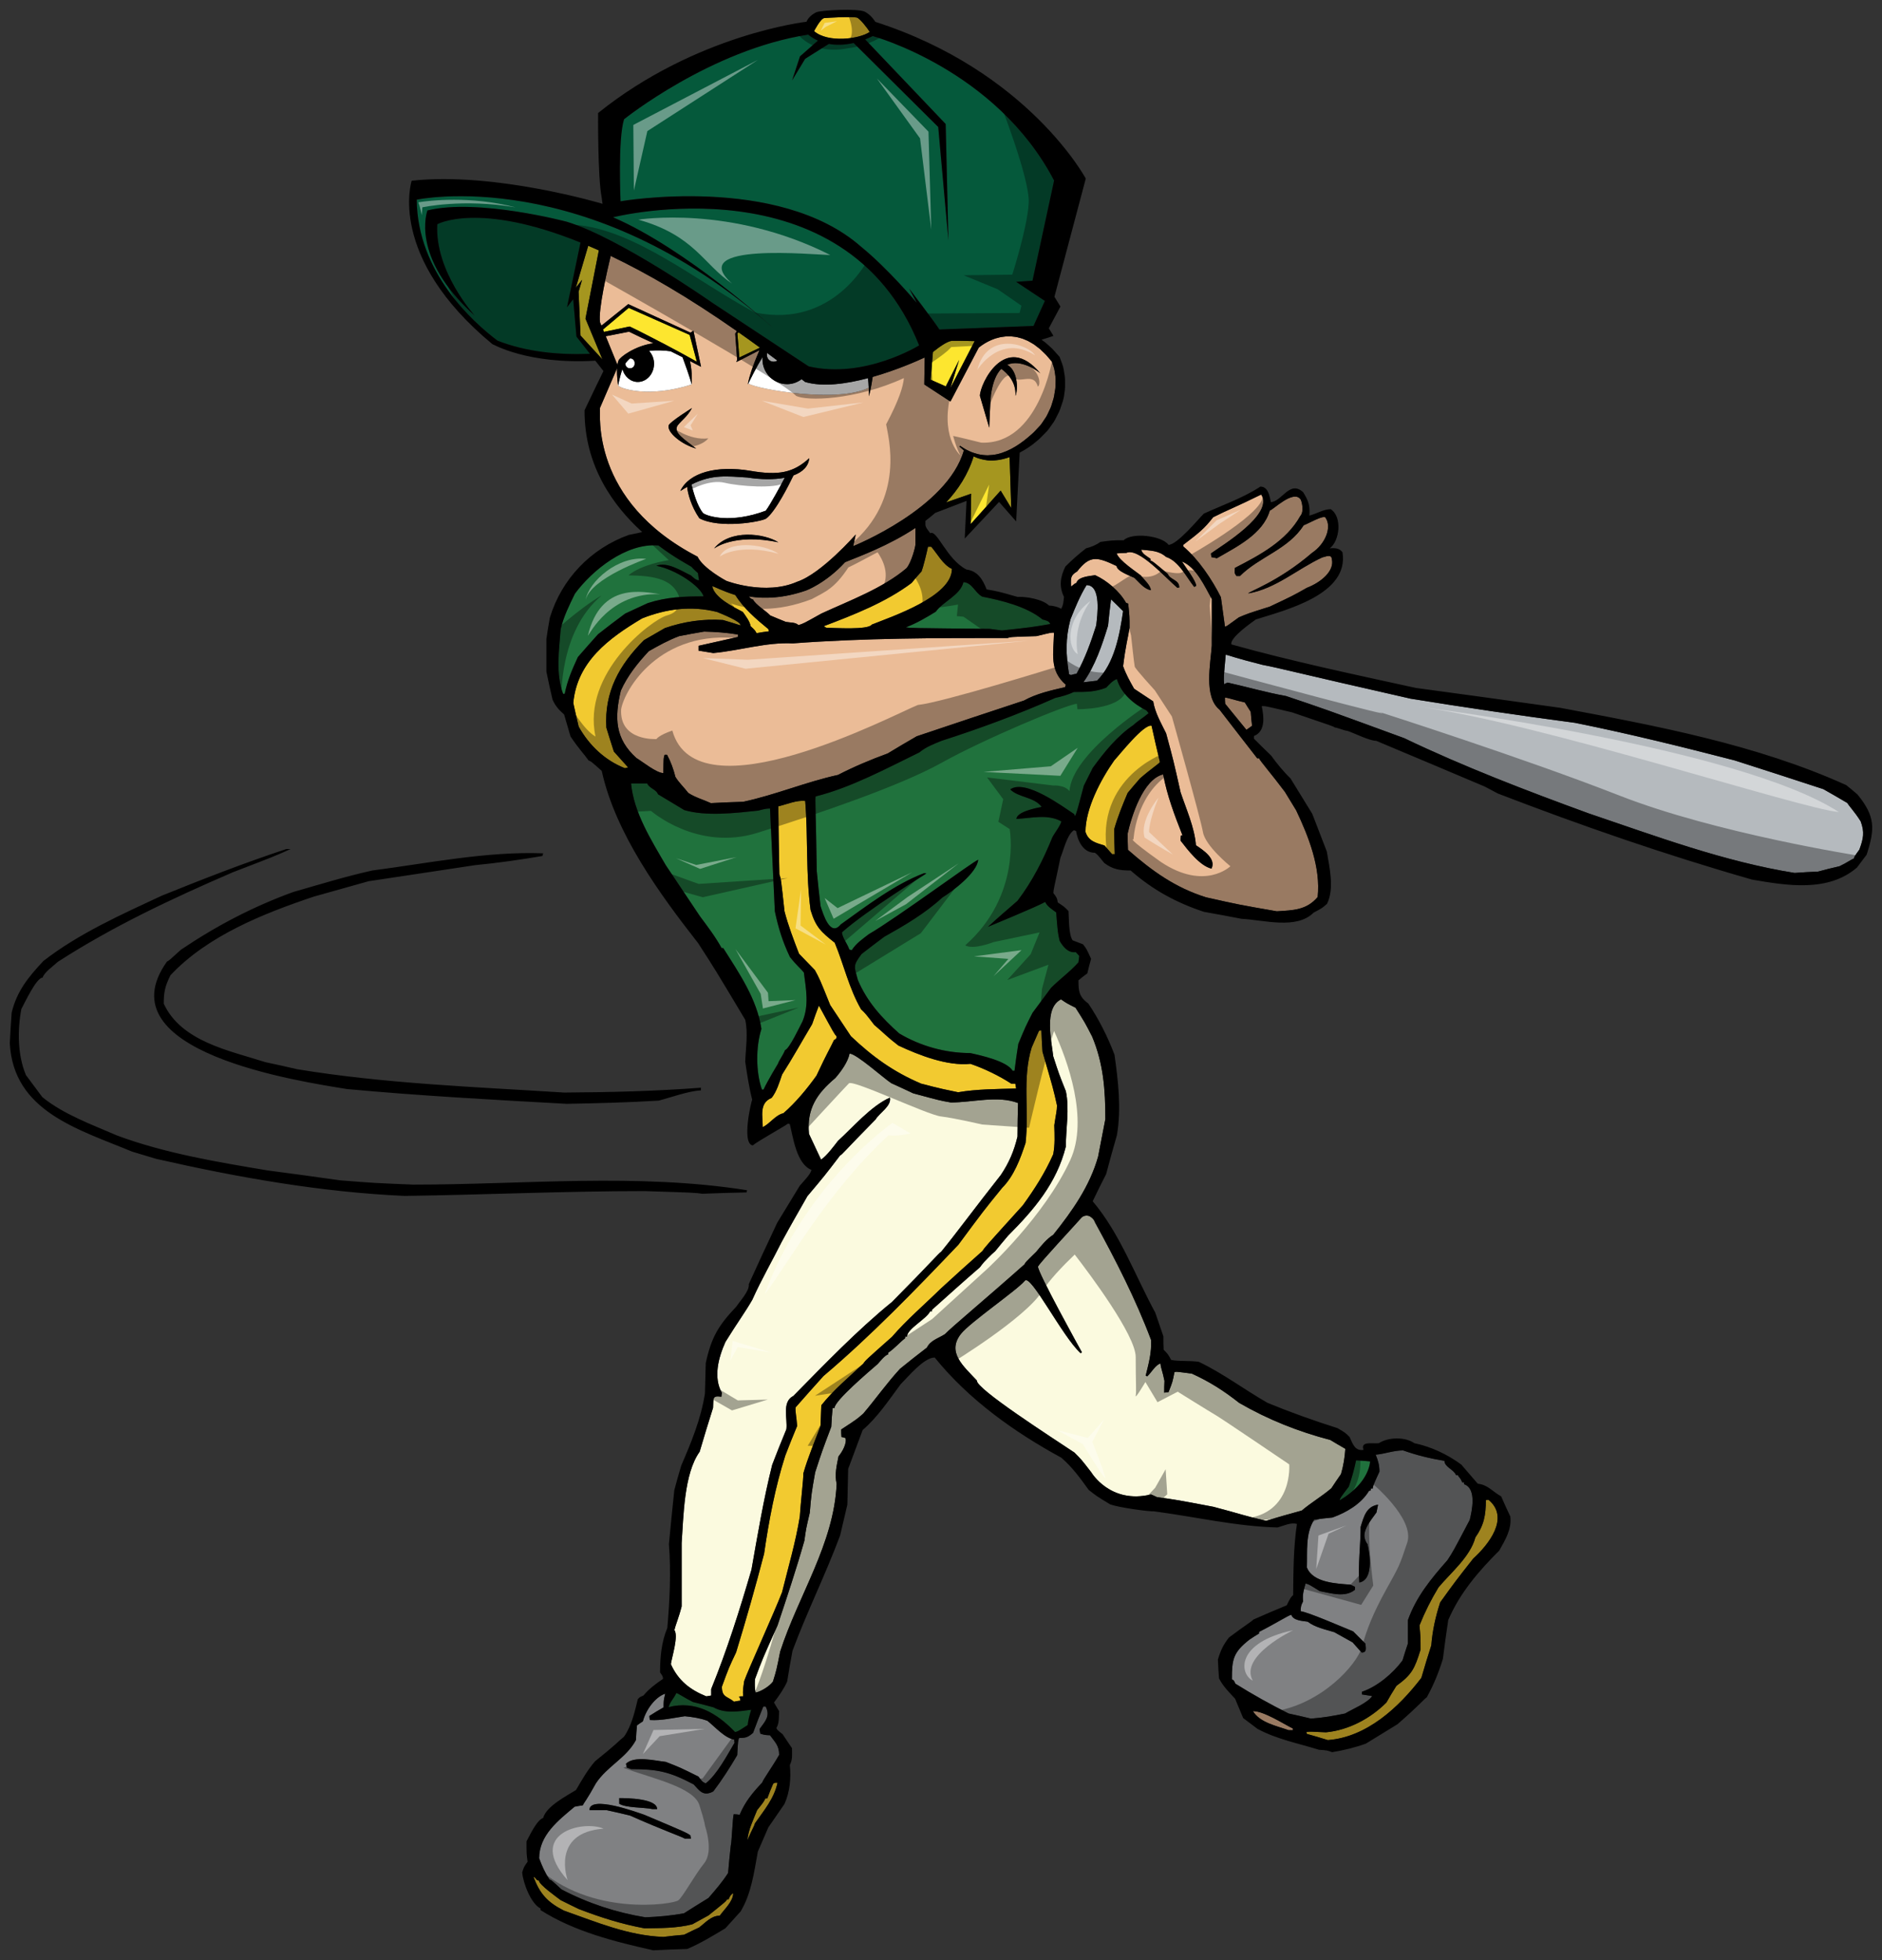
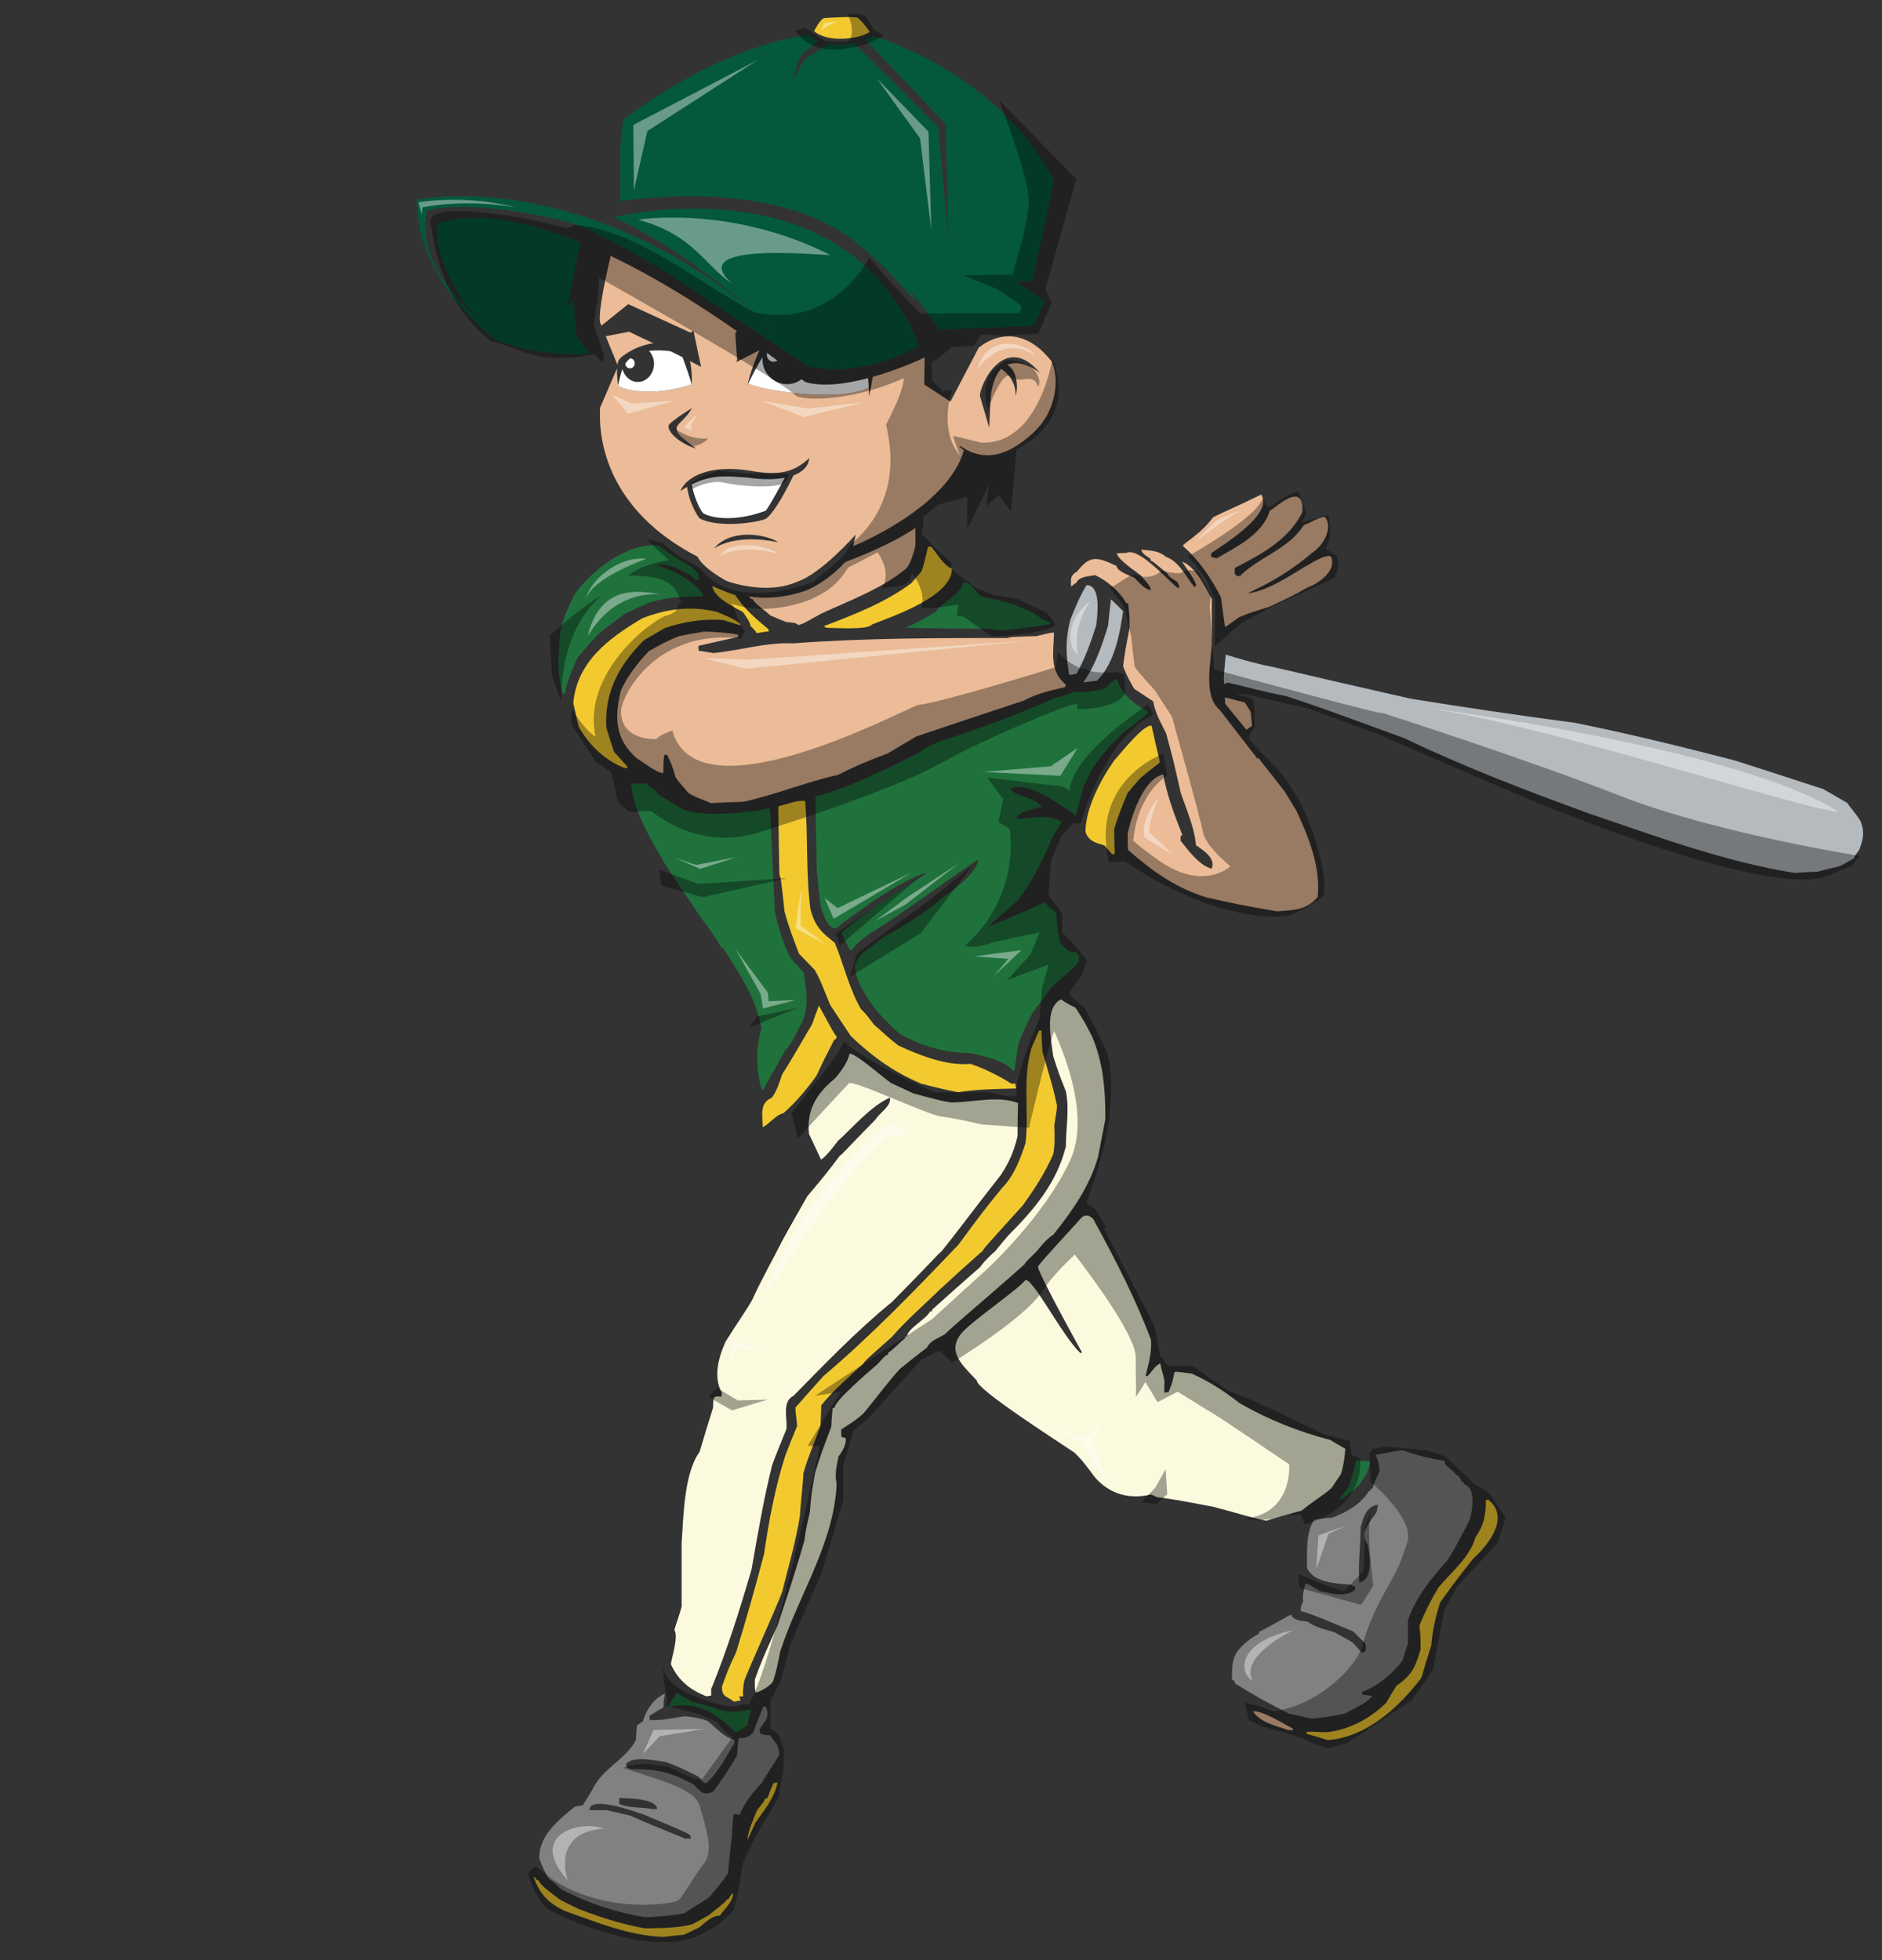
<svg xmlns="http://www.w3.org/2000/svg" version="1.1" id="Layer_1" x="0px" y="0px" width="192px" height="200px" viewBox="0 0 192 200" style="enable-background:new 0 0 192 200;" xml:space="preserve">
  <rect x="0" y="0" width="192" height="200" fill="#333333" stroke="none" />
  <path id="color8" style="fill:#05593B;" d="M103.665,28.758l2.933,1.946l-1.161,2.554l-9.601,0.364  c-0.463-0.743-3.083-4.179-3.083-4.179l0.765,1.445c0,0-2.925-3.481-5.683-5.724c-8.454-7.422-24.527-4.626-24.527-4.626  s-0.287-6.359,0.36-8.37c0,0,8.821-7.096,18.79-8.636c0,0,0.335,0.324,0.986,0.61l-1.831,1.614l-0.804,2.45l1.334-2.203L84.56,4.48  c0.682,0.123,1.527,0.136,2.526-0.094l8.631,8.573l1.039,11.567l-0.279-11.872l-8.213-8.632c0.251-0.098,0.51-0.21,0.776-0.34  c0,0,12.59,3.417,18.499,14.741l-2.205,10.219L103.665,28.758z M62.545,22.17c7.541,3.253,16.339,11.301,16.339,11.301  C59.868,16.627,42.514,20.374,42.514,20.374c0.07,7.433,5.74,12.505,8.245,14.386c2.953,1.157,6.25,1.465,9.429,1.342l-1.378-1.756  l-0.334-3.816l-0.631,0.824l1.378-6.606C48.8,20.52,44.611,22.88,44.611,22.88c-0.278,4.809,3.83,9.337,3.83,9.337  c-6.681-5.992-4.832-10.745-4.832-10.745c5.154-1.257,14.216,1.154,14.216,1.154c5.406,1.647,14.8,8.237,14.8,8.237l9.87,6.518  c5.669,1.333,11.275-2.139,11.275-2.139C86.164,16.189,62.545,22.17,62.545,22.17z" />
-   <path id="color7" style="fill:#FDE62F;" d="M103.167,51.844l-1.081-1.785l-3.06,3.42l0.053-3.104l-2.558,0.889  c1.227-1.303,2.236-2.85,2.808-4.697c0.115,0.051,0.23,0.103,0.347,0.15c0.347,0.125,0.709,0.205,1.084,0.254  c0.375,0.04,0.752,0.01,1.125-0.042c0.382-0.06,0.754-0.161,1.115-0.29L103.167,51.844z M61.094,25.547  c-0.37-0.166-0.728-0.32-1.083-0.471l-1.266,4.285l0.64-0.815l-0.36,1.226l0.2,4.466l2.236,2.437l-1.73-4.166L61.094,25.547z   M64.14,31.412l-2.623,2.213c0.031,0.076,0.064,0.157,0.098,0.239c0.847-0.182,1.694-0.363,2.544-0.534l0.08-0.016l0.076,0.036  c1.16,0.55,2.293,1.16,3.438,1.742c1.12,0.591,2.235,1.192,3.34,1.816l-0.735-2.736L64.14,31.412z M75.224,33.997l0.202,2.482  l2.107-1.007c-0.735-0.538-1.454-1.051-2.16-1.547C75.323,33.95,75.273,33.974,75.224,33.997z M96.959,39.59l2.477-4.785  c-1.239-0.028-2.213-0.044-2.337-0.029c-0.545,0.07-1.369,0.703-1.922,1.143l-0.234,2.823l1.544,0.684l1.364-2.701L96.959,39.59z" />
  <path id="color6" style="fill:#EBBC97;" d="M133.328,59.975c-1.452,0.821-1.452,0.821-3.783,1.919  c-2.248,0.711-2.248,0.711-3.152,1.095c-1.235,0.904-1.235,0.904-1.424,0.958c-0.137-1.013-0.276-2.028-0.414-3.012  c-0.905-1.809-2.304-3.89-3.838-5.179v-0.164c1.646-1.26,2.136-1.644,3.047-2.814c1.507-0.767,2.234-0.997,4.901-2.319  c1.342,2-4.027,5.215-5.124,6.01c0,0.109,0.028,0.247,0.054,0.384c0.168,0.027,0.357,0.056,0.548,0.109  c1.976-1.149,4.716-2.464,5.402-4.875c0.274,0,2.438-2.212,3.153-1.107c0.081,0.137,0.388,1.188-0.043,1.669  c-1.428,2.547-4.071,3.959-6.676,5.3c0,0.411-0.11,0.466,0.165,0.823h0.357c1.975-1.972,4.934-2.713,6.499-5.178  c0.327-0.083,2.148-1.162,2.246-0.74c0.631,0.931-0.011,2.634-1.399,3.562c-3.427,2.951-6.523,3.972-6.497,4.135  c2.826-0.492,4.989-2.491,7.539-3.67c0.346-0.071,0.953-0.396,0.988,0.193C136.146,58.239,134.802,59.409,133.328,59.975z   M61.209,41.621l1.744-4.045c-0.048,0.816,0.11,1.756,0.11,1.756c0.174,0.299,3.083,1.322,7.509-0.104c0,0,0.081-1.233-0.182-2.389  c0.646,0.334,1.131,0.589,1.131,0.589l-0.777-3.687l-0.305,0.199l-6.258-2.868l-0.088-0.042l-0.079,0.064l-2.659,2.134  c-0.057-0.137-0.107-0.258-0.143-0.345c-0.194-1.268,0.746-5.342,1.091-6.77c3.638,1.736,7.905,4.199,12.872,7.673l-0.17,0.256  l0.197,2.683l-0.088,0.218l0.328-0.159l2.041-1.052c-0.773,1.779-1.045,2.768-1.133,3.202c-0.023,0.072-0.041,0.133-0.047,0.171  c0.003,0.002,0.011,0.005,0.014,0.007c-0.01,0.066-0.015,0.11-0.015,0.11s0.018-0.038,0.045-0.094  c0.881,0.594,9.102,2.022,12.279,0.436c0.022,0.498,0.023,0.877,0.023,0.877s0.263-1.057,0.379-1.981  c2.429-0.689,4.549-1.629,5.308-1.982l-0.044,2.75l2.671,1.746l2.889-5.507c0.396-0.311,0.823-0.579,1.286-0.773  c0.187-0.064,0.366-0.156,0.56-0.196c0.191-0.05,0.381-0.108,0.578-0.126c0.388-0.064,0.787-0.073,1.176-0.014  c0.197,0.013,0.388,0.062,0.578,0.116c0.193,0.041,0.377,0.112,0.558,0.194c0.185,0.071,0.364,0.153,0.531,0.261  c0.168,0.105,0.35,0.187,0.502,0.318l0.474,0.362l0.433,0.415c0.293,0.266,0.526,0.593,0.79,0.888  c0.09,0.324,0.239,0.631,0.28,0.968c0.038,0.339,0.123,0.674,0.093,1.018c-0.004,0.342,0.002,0.685-0.072,1.021  c-0.05,0.339-0.097,0.678-0.215,1.001c-0.093,0.33-0.19,0.658-0.352,0.96c-0.142,0.311-0.278,0.625-0.486,0.897  c-0.193,0.28-0.361,0.581-0.612,0.812c-0.239,0.242-0.449,0.507-0.716,0.727c-1.012,0.904-2.161,1.713-3.479,2.021  c-0.329,0.074-0.662,0.109-0.998,0.119c-0.336-0.007-0.669-0.041-0.998-0.118c-0.323-0.089-0.649-0.184-0.948-0.342  c-0.314-0.128-0.587-0.335-0.878-0.51l-0.057,0.083c0.149,0.125,0.297,0.261,0.45,0.39c-1.682,5.917-11.286,9.767-11.286,9.767  l0.259-1.189c0,0-3.502,4.004-5.978,4.822c-3.255,1.44-7.224-0.092-7.224-0.092s-2.361-1.247-2.939-2.467  C60.153,51.093,61.269,42.154,61.209,41.621z M99.968,40.386l0.953,3.256c0,0,0.083-2.338,0.176-3.372  c0.19-1.33,0.574-2.154,1.05-2.637c0.541,0.381,1.542,1.288,1.45,2.765c0.311-0.815,0.174-2.65-0.848-3.175  c1.39-0.623,3.126,0.633,3.385,0.867C102.535,33.788,99.978,39.183,99.968,40.386z M79.408,55.333  c-1.428-0.912-4.954-1.368-6.561,0.639C72.847,55.972,74.855,54.375,79.408,55.333z M69.403,50.104  c0.244-0.164,0.472-0.293,0.702-0.424c0.046,0.602,0.394,1.976,1.246,3.207c2.094,1.091,6.27,0.354,6.802,0.031  c0.972-0.722,2.349-3.478,2.798-4.411c0.928-0.343,1.535-0.921,1.608-1.759c-1.635,1.514-3.17,1.774-5.986,1.295  C73.09,47.45,70.269,48.233,69.403,50.104z M71.025,45.767c-1.285-0.992-2.333-1.629-1.905-2.344  c0.428-0.556,0.972-0.874,1.477-1.788c0,0-2.158,1.339-2.372,1.748C67.992,44.098,69.577,45.384,71.025,45.767z M107.53,64.55  c-0.329,0-0.329,0-1.781,0.357c-2.659,0.082-2.659,0.082-2.935,0.191c-7.291,0-14.638,0-21.93,0.548  c-2.686-0.137-5.428,0.74-8.114,0.987c-0.521-0.083-1.015-0.166-1.508-0.246v-0.492c1.343-0.303,2.686-0.604,4.03-0.905v-0.246  c-1.152-0.193-2.302-0.274-3.454-0.301c-0.849,0.135-1.7,0.301-2.55,0.465c-1.097,0.41-2.083,0.96-3.098,1.534  c-1.124,1.204-2.165,2.493-2.852,4.026c-0.657,2.768-0.603,4.904,1.591,6.876c0.631,0.384,2.056,1.535,2.741,1.535  c0.027-1.589,0.027-1.589,0.137-1.864h0.247c0.384,0.713,0.658,1.479,0.849,2.247c0.357,0.604,0.905,1.096,1.316,1.643  c0.713,0.467,1.535,0.685,2.304,1.041c1.095-0.055,2.192-0.109,3.289-0.136c3.235-0.686,6.415-2.028,9.677-2.741  c1.645-0.848,3.344-1.56,5.071-2.191c0.986-0.603,1.973-1.178,2.961-1.752c3.645-1.234,7.293-2.438,10.938-3.645  c1.289-0.713,2.77-1.04,4.195-1.369c0.028-0.083,0.054-0.165,0.082-0.245C107.037,68.413,107.477,66.687,107.53,64.55z   M82.233,60.251c-2.243,0.781-4.19,0.864-5.824,0.609c0.084,0.161,0.238,0.266,0.414,0.31c0.276,0.548,1.293,1.135,1.759,1.627  c0.521,0.22,1.042,0.439,1.59,0.657c0.439,0.083,0.987,0.027,1.288,0.329c0.521-0.164,0.521-0.164,2.331-1.178  c2.85-1.315,6.278-2.575,8.69-4.631c0.501-0.581,0.909-2.184,0.909-2.381V53.87c-2.738,1.815-5.643,2.868-7.172,3.492  C84.237,59.519,82.233,60.251,82.233,60.251z M63.108,36.775c0.145-0.332,1.632-1.483,3.555-1.755  c-0.833-0.383-1.667-0.765-2.488-1.175c-0.791,0.162-1.584,0.312-2.377,0.464c0.462,1.128,1.023,2.501,1.194,2.92  C63.018,37.061,63.052,36.903,63.108,36.775z M100.192,34.818l-0.033,0.062c0.027-0.022,0.058-0.04,0.086-0.062  C100.228,34.822,100.209,34.815,100.192,34.818z M127.736,74.056c-0.057-0.493-0.11-0.96-0.137-1.425  c-0.221-0.329-0.412-0.657-0.604-0.959c-1.206-0.274-1.617-0.465-2.027-0.494c0,0.192,0,0.412,0.025,0.631  c0.713,0.877,1.428,1.754,2.166,2.657C127.351,74.33,127.543,74.193,127.736,74.056z M131.08,80.795  c-1.371-1.834-2.58-3.206-2.631-3.424h-0.192c-1.29-1.671-2.579-3.315-3.838-4.958c-1.648-1.316-0.907-4.741-0.794-6.546v-4.741  c-0.714-1.287-1.592-3.259-3.045-3.835c0.275,0.465,1.454,1.973,1.454,2.493c-0.084,0.027-0.135,0.054-0.192,0.111  c-0.821-1.016-1.562-2.63-2.878-3.07c-0.767-0.657-1.508-0.629-2.522-0.739c0,0.383,0.712,0.767,0.933,0.931v0.191  c0.218,0.056,0.218,0.056,1.753,1.342c0.275,0.658,1.179,0.575,1.179,1.397c-0.084,0-0.138,0-0.191,0.028  c-1.152-0.958-3.975-4.163-5.207-3.561c-0.33,0-0.661,0.027-0.988,0.054c0.246,0.739,2.027,1.89,2.466,2.247  c0.273,0.382,1.015,1.013,1.015,1.506c-0.686-0.136-1.149-0.767-1.673-1.259c-0.381-0.192-1.808-0.685-1.808-1.206  c-1.974-0.931-2.714-1.15-4.03,0.548c-0.741,0.439-0.629,0.713-0.629,1.534c0.189-0.082,0.327-0.301,0.545-0.356  c0.218-0.657,1.316-0.686,1.92-0.795c1.206,0.549,2.494,1.643,3.152,2.821c0.056,0.028,0.138,0.055,0.219,0.083  c0.138,1.314,0.138,1.314,0.138,2.465c-0.192,1.178-0.384,1.725-0.657,3.918c0.3,0.848,0.686,1.534,1.123,2.3  c0.632,0.412,1.29,0.85,1.947,1.29c0.193,1.176,0.795,2.19,1.316,3.258c0.742,2.74,0.742,2.74,1.481,6.027  c0.575,1.726,1.424,3.589,1.563,5.397c0.741,0.492,2.082,1.369,1.588,2.383c-1.178-0.274-2.412-1.891-3.151-2.848  c0-0.192,0-0.357,0.027-0.522c0.054-0.026,0.109-0.026,0.164-0.026c-0.822-2.082-1.561-4.028-1.975-6.219  c-2.056,0.493-3.233,4.3-3.618,6.026c0,0.548,0,1.095,0.029,1.67c2.467,2.166,4.825,3.863,7.976,4.849  c3.291,0.74,3.291,0.74,7.211,1.424c1.672-0.109,3.017-0.109,4.165-1.452c0.33-3.014-0.93-6.191-2.191-8.847  C131.848,82.055,131.463,81.425,131.08,80.795z M131.463,176.537h0.44v-0.165c-1.042-0.52-2.961-1.779-4.083-1.779  C128.53,175.771,130.229,176.098,131.463,176.537z" />
  <path id="color5" style="fill:#B5BABE;" d="M111.834,63.811c-0.548,1.726-1.122,3.342-2.002,4.932  c-0.189,0.026-0.383,0.081-0.572,0.135c-0.084-0.028-0.138-0.055-0.195-0.082c-0.329-1.999-0.383-3.615,0.138-5.588  c0.493-1.234,0.96-2.384,1.646-3.506C112.384,59.702,111.945,62.825,111.834,63.811z M113.043,63.838  c-0.604,1.973-1.318,4.108-2.523,5.78c0.467-0.055,0.931-0.109,1.398-0.164c1.783-1.782,2.302-4.658,2.66-7.096  c-0.412-0.41-0.822-0.821-1.233-1.205C113.234,62.03,113.124,62.934,113.043,63.838z M189.826,83.809  c-0.629-1.013-1.288-1.672-1.344-1.863c-0.82-0.493-1.643-0.958-2.464-1.425c-3.015-0.986-6.033-1.973-9.049-2.932  c-5.399-1.396-10.828-2.738-16.282-3.834c-5.591-0.739-11.211-1.563-16.778-2.465c-12.446-2.822-13.24-3.096-15.104-3.451  c-2.936-0.741-3.289-0.931-3.756-1.042c-0.218,2.356-0.218,2.356-0.164,3.014c0.109-0.055,0.218-0.11,0.356-0.165  c1.973,0.439,3.948,1.015,5.948,1.371c3.839,1.287,3.839,1.287,12.066,4.301c6.057,2.904,12.499,5.37,18.805,7.671  c6.877,2.328,13.841,4.931,21.024,6.08c0.796-0.056,1.591-0.109,2.385-0.136c0.712-0.192,1.452-0.384,2.194-0.547  c0.82-0.385,1.208-0.713,1.452-0.769c0.083-0.247,0.083-0.247,0.577-0.93C190.101,85.56,190.238,84.932,189.826,83.809z" />
  <path id="color4" style="fill:#FBFADF;" d="M137.248,147.829c-0.055,0.877-0.192,1.725-0.44,2.575  c-0.33,0.466-0.657,0.958-0.985,1.451c-0.962,0.823-2.084,1.478-3.018,2.274c-1.233,0.328-2.439,0.685-3.645,1.041  c-2.194-0.493-2.55-0.686-5.374-1.424c-3.756-0.713-3.756-0.713-5.756-0.987c-0.221-0.109-0.41-0.191-0.605-0.274  c-4.165,1.014-6.086-2.247-6.086-2.247c-1.015-1.314-1.015-1.314-1.727-2.026c-2.33-1.561-10.069-6.516-9.956-7.356  c-1.35-1.451-3.088-2.863-1.632-4.74c0.915-1.179,5.727-4.462,6.527-5.435c0.605-0.736,3.784,5.638,5.692,7.395  c0.027-0.027,0.081-0.054,0.138-0.082c0,0-4.655-8.402-4.48-8.769c0.186-0.389,3.6-4.036,4.421-4.972  c0.211-0.241,0.64-0.291,0.906-0.117c0.263,0.172,0.408,0.357,0.477,0.575c2.132,3.893,4.154,7.838,5.721,11.996  c0.083,1.287-0.244,2.438-0.546,3.671c0.054,0,0.11,0.028,0.164,0.056c0.44-0.412,0.821-1.15,1.345-1.316  c0.054,0.547,0.218,0.795,0.41,1.781c-0.025,0.384-0.025,0.793-0.025,1.205c0.136-0.027,0.273-0.056,0.437-0.056  c0.411-1.04,0.411-1.04,0.603-2.027c0.135-0.083,0.135-0.083,1.783,0.139c1.807,0.821,3.26,1.75,4.825,2.985  c2.933,1.698,6.032,2.931,9.292,3.78C136.206,147.226,136.726,147.527,137.248,147.829z M105.722,127.72  c0.466-0.576,1.097-1.342,1.727-1.726c1.946-2.436,3.727-4.958,4.578-7.972c0.247-1.287,0.493-2.573,0.741-3.834  c0-2.985-0.191-5.642-1.344-8.41c-0.742-1.45-0.742-1.45-1.7-2.957c-0.876-0.439-0.876-0.439-1.48-0.85  c-1.781,0.877-0.959,4.273-0.795,5.806c0.576,1.782,0.576,1.782,1.288,3.561c0.386,1.81,0,3.807,0,5.644  c-0.93,3.725-3.235,6.437-5.893,9.096c-0.439,0.52-0.877,1.04-1.316,1.588c-0.384,0.303-1.151,1.124-1.151,1.124  c-0.137,0.165-0.274,0.328-0.411,0.521c-1.645,1.424-3.263,2.876-4.88,4.328v0.163h-0.193c-0.383,0.796-2.358,1.782-2.358,2.576  h-0.191v0.163c-0.603,0.468-1.096,1.069-1.728,1.48v0.164c-0.357,0.11-0.822,0.712-1.069,0.986c-0.85,0.74-4.412,3.754-4.412,4.492  h-0.192c-0.055,0.63-0.111,1.26-0.137,1.918c-0.932,2.465-0.932,2.465-1.645,4.655c-0.384,2.193-0.384,2.193-0.548,4.111  c-0.384,1.645-0.384,1.645-0.548,2.849c-0.822,2.904-1.782,5.78-2.741,8.655c-1.563,3.479-1.563,3.479-2.303,5.48  c-0.027,0.52-0.027,0.877,0.055,1.369c0.548-0.081,1.48-0.683,1.781-1.123c0.356-1.15,0.356-1.15,0.74-3.068  c1.838-5.698,5.484-10.983,5.758-17.094c-0.219-1.012,0-1.834,0.192-2.82c0.355-0.412,0.876-1.316,0.712-1.862  c-0.137-0.057-0.275-0.084-0.412-0.111c-0.026-0.273-0.026-0.52-0.026-0.766c1.589-1.041,1.589-1.041,2.248-1.618  c1.261-1.479,2.412-3.123,3.755-4.575c0.905-0.739,1.81-1.449,2.742-2.163c0.356-0.739,1.151-0.931,1.837-1.37  c0.741-0.767,3.921-3.398,8.115-7.122C104.626,128.789,104.626,128.789,105.722,127.72z M80.226,145.829  c0.138-1.068-0.494-2.794,0.713-3.397c3.18-3.233,6.525-6.713,10.061-9.589c3.865-3.889,4.825-5.04,5.017-5.123  c1.59-1.944,3.345-4.355,6.087-7.833c0.848-1.262,1.343-2.439,1.699-3.918c0-1.151,0.028-2.301,0.056-3.424  c-2.11-0.796-4.605-0.056-6.854-0.056c-1.097-0.191-1.097-0.191-3.838-0.931c-0.768-0.356-1.507-0.712-2.247-1.041  c-0.822-0.547-3.564-3.014-4.249-3.014c-0.164,0.851-0.878,1.836-1.453,2.494c-1.892,1.588-2.933,3.151-2.687,5.698  c0.411,0.876,0.822,1.752,1.233,2.629c0.603-0.41,1.316-1.396,1.728-1.917c1.481-1.343,3.371-3.56,5.291-4.411  c0.191,0.851-1.07,1.562-1.453,2.219c-3.345,3.397-3.399,3.588-3.619,3.671c-1.59,2.083-1.59,2.083-3.344,4.164  c-0.877,1.534-1.755,3.067-2.604,4.63c-0.987,1.971-2.111,3.917-3.016,5.943c-0.739,1.289-1.507,2.302-2.74,4.301  c-0.713,1.59-1.262,3.616-0.357,5.206c-0.028,0.11-0.055,0.246-0.055,0.384c-0.959-0.138-0.795,0.165-0.85,1.125  c-0.466,1.478-0.932,2.984-1.37,4.491c-1.618,2.246-1.644,6.685-1.837,9.315v6.463c-0.274,1.098-0.631,1.918-0.74,2.412  c0.438,0.604-0.247,2.739-0.356,3.479c0.74,1.671,1.974,2.629,3.618,3.288c0.164-0.028,0.329-0.057,0.494-0.084v-0.656  c1.617-3.971,2.905-8.054,4.112-12.19c0.631-3.562,1.233-7.177,2.111-10.684C79.24,148.239,79.732,147.035,80.226,145.829z" />
  <path id="color3" style="fill:#F2CA30;" d="M83.051,3.178c0,0,0.666-1.308,1.048-1.334c0.516-0.035,2.667-0.171,3.301-0.056  c0.288,0.052,1.104,1.084,1.323,1.472C87.692,3.983,84.473,4.409,83.051,3.178z M84.311,64.057c0.795,0,4.249,0.247,4.633-0.329  c1.974-0.795,8.169-2.848,8.169-5.67c-0.932-0.466-1.453-1.508-2.111-2.274h-0.329c-0.137,0.657-0.493,2.109-0.658,2.52  c-0.356,0.384-0.685,0.767-1.014,1.178c-2.631,1.972-5.921,3.26-8.964,4.411C84.119,63.947,84.201,64.002,84.311,64.057z   M80.035,92.985c0.384,1.48,0.933,2.903,1.481,4.328c0.521,0.548,1.069,1.096,1.617,1.671c0.493,0.905,0.493,0.905,1.562,3.563  c0.686,1.04,1.399,2.108,2.112,3.179c2.192,2.08,4.331,3.642,7.182,4.847c0.74,0.165,1.178,0.357,3.755,0.876  c1.892-0.328,4.004-0.328,5.922-0.382c-0.028-0.165-0.056-0.329-0.083-0.494h-0.41c-1.263-0.821-2.743-1.534-4.168-2.026  c-2.359,0.246-5.236-0.877-7.347-1.864c-1.207-0.93-1.371-1.178-2.468-2.109c-0.905-1.177-0.905-1.177-1.343-1.59  c-1.234-2.137-1.755-4.547-2.687-6.793c-1.425-1.124-1.946-1.616-2.467-3.342c-0.494-3.671-0.247-7.425-0.548-11.123  c-0.85-0.109-1.919,0.357-2.742,0.548c0.027,2.301,0.055,4.601,0.11,6.93C79.679,89.698,79.679,89.698,80.035,92.985z   M75.785,62.442c0.302,0.437,0.712,0.957,0.795,1.452c0.439,0.41,0.439,0.41,0.603,0.711c0.411-0.082,0.822-0.135,1.261-0.19  c-0.028-0.083-0.055-0.166-0.055-0.22c-1.234-1.014-2.521-2.109-3.372-3.479c-1.452-0.467-2.083-0.85-2.358-0.904  C72.881,60.989,74.799,61.919,75.785,62.442z M63.75,78.384c0.111-0.027,0.22-0.054,0.329-0.082  c-0.493-0.548-0.987-1.096-1.453-1.617c-0.274-0.822-0.52-1.645-0.767-2.438c-0.22-3.643,1.316-6.409,3.838-8.931  c0.712-0.41,1.425-0.822,2.138-1.232c1.918-0.658,3.893-0.959,5.921-0.821c0.576,0.162,1.179,0.356,1.782,0.547  c0.11-0.384-2.001-1.205-2.385-1.369c-2.631-0.658-5.153-0.329-7.648,0.657c-3.399,2.027-6.634,4.411-7.019,8.629  c0.165,0.795,0.357,1.588,0.549,2.412C60.105,76.056,61.723,77.589,63.75,78.384z M151.861,153.032c-0.111,0-0.191,0-0.275,0.027  c0,1.535-0.192,2.576-1.069,3.808c-0.523,1.973-2.469,3.56-3.759,5.096c-0.764,1.26-1.397,2.519-1.945,3.889  c0.112,1.205,0.112,1.205,0.112,2.467c-0.603,1.944-0.878,2.546-2.467,3.698c-0.356,0.548-0.686,1.122-1.017,1.698  c-1.643,1.644-3.865,2.821-6.165,3.04c-1.649-0.083-1.649-0.083-2.002-0.028c0,0.056,0.026,0.111,0.054,0.193  c0.713,0.191,1.424,0.41,2.137,0.629c3.975-0.301,7.241-3.342,9.543-6.353c0.326-1.125,0.656-2.22,1.012-3.315  c0.113-1.481,0.44-2.96,0.906-4.384c1.562-2.165,1.562-2.165,3.37-4.467C151.861,157.607,154.055,154.868,151.861,153.032z   M113.672,77.589c-1.371,1.946-2.933,4.904-2.933,7.288c0.301,0.958,1.068,1.123,1.945,1.397c0.247,0.274,0.493,0.576,0.769,0.877  h0.273c-0.025-0.85-0.054-1.698-0.054-2.547c0.356-1.262,0.849-2.467,1.37-3.699c0.414-0.493,0.822-0.986,1.261-1.478  c1.124-0.986,1.921-1.479,2.031-1.671c-0.302-1.233-0.577-2.465-0.85-3.698C116.714,73.809,114.165,77.068,113.672,77.589z   M74.332,193.795h-0.164c-0.082,0.192-0.082,0.192-1.891,1.645c-0.548,0.299-1.097,0.602-1.645,0.903  c-1.59,0.412-3.235,0.383-4.88,0.412c-2.357-0.439-4.441-1.097-6.716-1.973c-0.631-0.301-1.234-0.602-1.837-0.903  c-0.357-0.275-2.22-1.588-2.22-1.999c-0.329,0-0.275-0.329-0.549-0.358c0.658,1.726,1.426,2.575,3.098,3.424  c3.345,1.179,6.552,2.549,10.144,2.687c0.685-0.084,1.398-0.165,2.11-0.22c0.494-0.248,1.015-0.493,1.535-0.74  c0.658-0.492,1.234-1.205,2.111-1.205c0.466-0.657,1.372-1.452,1.372-2.301C74.525,193.356,74.47,193.467,74.332,193.795z   M78.883,181.988c-0.219,0.492-0.411,0.986-0.603,1.506h-0.192c-0.192,0.383-0.192,0.383-0.85,1.205  c-0.383,0.987-0.904,1.999-0.986,3.069c0.493-1.177,0.685-1.399,0.767-1.725c0.96-1.371,1.946-2.521,2.303-4.137  C79.102,181.879,79.102,181.879,78.883,181.988z M106.354,107.312c-0.056-0.739-0.084-1.452-0.112-2.164  c-0.081,0-0.164,0-0.246,0.026c-0.247,0.551-0.494,1.125-0.742,1.699c-0.986,3.152-0.245,6.493-0.629,9.753  c-0.521,1.589-1.179,3.368-2.384,4.574c-1.893,2.329-1.893,2.329-4.47,5.808c-4.386,4.602-8.91,9.287-13.761,13.396  c-0.96,1.068-1.919,2.137-2.851,3.204c-0.028,0.522,0.082,0.795,0.164,1.891c-0.411,0.986-0.821,2-1.206,3.012  c-1.042,3.261-1.673,6.629-2.166,10.027c-0.877,3.37-1.837,6.739-2.852,10.054c-0.739,1.56-0.739,1.56-1.452,3.505  c0,1.122,0.549,0.96,1.234,1.534c0.219-0.054,0.438-0.081,0.658-0.108c-0.055-0.304-0.055-0.304-0.164-0.411  c0.136-0.027,0.274-0.027,0.438-0.027c-0.055-0.631,0.028-0.959,0.11-1.562c0.357-1.041,3.098-7.068,3.865-9.068  c0.631-2.548,1.398-5.151,1.809-7.725c0.083-1.425,0.384-3.862,0.357-4.384c0.465-1.643,1.152-3.232,1.754-4.848  c0.027-0.713,0.054-1.424,0.082-2.11c1.233-1.561,2.824-2.877,4.276-4.245c0.247-0.358,0.247-0.358,2.933-2.74  c1.48-1.724,3.372-3.34,4.989-4.931c1.399-1.287,2.823-2.575,4.25-3.835c0.219-0.356,0.219-0.356,4.113-4.657  c1.206-1.672,2.247-3.286,3.097-5.205c0.192-0.987,0.138-1.945,0.11-2.958c0.165-1.178,0.274-1.452,0.274-2.027  C107.477,111.176,107.477,111.176,106.354,107.312z M77.814,115.011c0.768-0.385,1.288-1.234,2.111-1.425  c1.261-1.096,2.412-2.492,3.372-3.834c1.124-2.411,1.371-2.74,1.782-3.618c0.164-0.109,0.274-0.136,0.274-0.381  c-0.247-0.274-0.247-0.274-1.809-3.152c-0.248,0.63-0.467,1.26-0.686,1.891c-1.014,1.699-2.001,3.479-3.07,5.15  c-0.274,0.795-0.548,1.726-1.069,2.383C77.43,112.546,77.814,113.886,77.814,115.011z" />
  <path id="color2" style="fill:#20723D;" d="M100.978,64.168c-8.168-0.083-8.168-0.083-8.552-0.165  c1.096-0.41,2.056-0.986,3.043-1.588c0.74-1.042,2.495-1.672,2.824-3.015c0.905,0.056,1.151,1.07,1.919,1.481  c1.974,0.383,4.551,1.014,6.143,2.328c0.299,0.083,0.683,0.136,0.792,0.465c-1.918,0.33-1.918,0.33-4.933,0.658  C101.8,64.277,101.39,64.221,100.978,64.168z M71.783,60.851c-0.329-1.04-2.856-2.754-4.825-3.122  c1.124-0.438,2.549,0.521,3.537,0.987c0.219,0.191,0.494,0.493,0.822,0.493c-0.054-0.279-0.082-0.521-0.11-0.734  c-0.44-0.379-0.676-0.652-0.676-0.652c-0.285-0.183-1.67-0.892-3.361-2.169c-3.281-0.273-6.753,2.525-8.517,4.924  c-0.576,1.178-1.152,2.328-1.453,3.617c-0.164,2.164-0.521,4.52,0.247,6.601h0.164c0.274-1.369,0.739-2.438,1.343-3.751  c0.685-0.796,1.371-1.562,2.056-2.329c0.905-0.713,1.837-1.425,2.769-2.11c0.768-0.356,1.536-0.711,2.303-1.068  C68.027,60.908,69.782,60.851,71.783,60.851z M80.583,97.643c-0.74-1.561-1.179-2.96-1.535-4.658  c-0.164-3.505-0.329-7.013-0.493-10.491c-0.466,0.026-0.466,0.026-1.207,0.218c-2.33,0.248-5.291,0.603-7.539-0.054  c-0.905-0.548-1.809-1.095-2.686-1.616c-0.165-0.493-0.85-0.576-1.097-1.096h-1.645c0.274,2.958,2.056,5.78,3.536,8.328  c1.152,1.725,2.303,3.451,3.482,5.204c0.794,1.069,1.59,2.11,2.22,3.26h0.165c1.646,2.602,3.427,5.178,3.894,8.245  c-0.577,1.836-0.577,4.383,0.054,6.192h0.164c0.411-0.904,1.481-2.659,1.481-2.659c0.055-0.245,0.493-0.821,0.713-1.369  c0.439-0.138,1.507-2.412,1.781-2.932c0.686-1.644,0.357-3.315,0.138-4.988C81.762,98.903,81.269,98.518,80.583,97.643z   M113.947,69.29c-0.44,0.136-0.77,0.547-1.1,0.877c-1.122,0.437-2.053,0.437-3.289,0.437c-0.574,0.274-1.232,0.465-1.891,0.603  c-3.756,1.671-7.703,3.123-11.624,4.384c-0.795,0.328-1.589,0.627-2.247,1.177c-3.318,1.616-6.964,3.589-10.582,4.493  c-0.083,0.136,0.027,1.807,0.11,7.616c0.109,1.178,0.247,2.356,0.384,3.56c0.274,0.849,0.986,3.206,2.055,1.891  c2.605-1.863,5.484-4.083,8.499-5.232c0.083,0,0.165,0,0.247,0.027c-0.055,0.055-5.977,3.67-8.609,6c0,0.52,0.576,1.205,0.74,1.752  c0.083,0.027,0.165,0.056,0.247,0.082c0.466-0.712,1.042-1.096,1.755-1.644c2.796-1.616,10.829-7.56,11.157-7.588  c-0.138,1.342-2.576,3.179-3.673,3.862c-1.754,1.617-3.865,2.848-5.921,4c-0.768,0.574-1.535,1.15-2.303,1.752  c-0.904,1.206-0.767,1.234-0.383,2.658c0.958,2.246,2.44,3.862,4.221,5.452c2.166,1.286,4.715,1.999,7.237,1.999  c1.124,0.247,3.756,0.823,4.332,1.808h0.19c0.11-0.932,0.248-1.835,0.386-2.739c0.74-1.781,0.74-1.781,1.453-3.177  c0.629-0.851,1.259-1.699,1.891-2.548c0.904-0.904,1.973-1.671,2.793-2.603c0.03-0.219,0.059-0.438,0.084-0.657  c-0.138-0.136-0.246-0.274-0.356-0.383c-0.797,0.109-1.315-0.576-1.646-1.151c-0.189-0.849-0.189-0.849-0.355-2.903  c-0.412-0.302-0.906-0.603-1.125-1.069c-0.822,0.493-5.947,2.575-5.837,2.548c0.986-0.904,2.001-1.782,3.014-2.658  c1.509-1.973,2.633-4.192,3.565-6.493c0.163-0.329,0.905-1.313,0.905-1.616c-1.398-0.768-3.017-0.329-4.579-0.248  c0.056-0.738,1.946-1.094,2.578-1.232c-0.795-1.039-2.358-0.931-3.207-1.781c1.534-1.095,5.346,1.753,6.523,2.52  c0.027,0.056,0.056,0.139,0.081,0.22c0.164-0.328,0.164-0.328,0.906-3.123c0.303-0.603,0.602-1.204,0.904-1.808  c1.179-1.617,2.495-3.26,4.196-4.41c0.247-0.274,0.93-0.684,1.508-1.178c-0.084-0.111-0.164-0.192-0.219-0.274  C115.646,71.838,114.359,70.74,113.947,69.29z M72.797,174.208c-0.712-0.191-1.425-0.383-2.11-0.547  c-0.933-0.466-1.509-0.905-1.7-0.905c-0.192,0.494-0.659,0.905-0.768,1.425c2.742-0.684,4.908,0.603,6.772,2.547  c0.275-0.055,0.275-0.055,1.289-0.712c0.055-0.546,0.192-1.013,0.355-1.561C75.375,174.619,73.949,174.866,72.797,174.208z   M138.346,149.007c-0.192,0.929-0.44,1.806-0.743,2.683c-0.877,1.151-0.877,1.151-0.932,1.397c1.482-0.876,2.881-2.217,3.127-3.972  C139.304,149.06,138.81,149.033,138.346,149.007z" />
  <path id="color1" style="fill:#808183;" d="M77.568,176.893c-0.027-0.165-0.055-0.329-0.083-0.465  c0.576-0.795,1.124-1.316,0.631-2.302h-0.247c-0.356,0.877-0.714,1.781-1.042,2.685c-0.521,0.438-0.713,0.521-1.425,0.521  c-0.11,0.273-0.11,0.273-0.192,1.754c-0.74,1.26-1.562,2.546-2.44,3.698c-1.015,0.548-1.398-0.056-2.001-0.713  c-2.441-1.287-3.646-1.561-6.388-1.561c-0.136-0.055-0.274-0.11-0.411-0.138c-0.055-0.136-0.082-0.274-0.109-0.409  c0.849-0.852,2.988-0.303,4.057-0.192c1.481,0.576,1.481,0.576,3.345,1.505c0.219,0.303,0.384,0.577,0.74,0.685  c1.178-0.931,2.194-2.904,2.933-4.136c-0.027-0.11-0.027-0.22-0.027-0.331c-0.959-0.135-1.974-1.313-2.741-1.915  c-0.741-0.274-1.508-0.384-2.303-0.466c-1.151,0.164-2.385,0.466-3.564,0.385c-0.027-0.137-0.055-0.275-0.055-0.412  c0.466-0.301,0.959-0.603,1.453-0.877c0-0.683,0-0.683,0.164-1.397c-1.069,0.357-2.001,1.727-2.275,2.822  c-0.219,0.137-0.411,0.274-0.603,0.411c-0.054,0.492-0.082,0.985-0.11,1.505c-0.986,1.836-2.933,2.659-4.084,4.411  c-0.932,1.698-1.178,1.918-1.343,2.247c-0.275,0.028-0.548,0.083-0.822,0.135c-1.673,1.399-3.62,2.905-3.62,5.261  c0.275,0.768,0.604,1.507,1.069,2.191c0.165,0.027,0.165,0.027,1.207,0.987c2.714,1.424,5.565,2.356,8.553,2.848  c1.343-0.054,2.632-0.164,3.947-0.411c0.822-0.52,1.645-1.039,2.495-1.56c0.713-0.822,1.426-1.643,2.001-2.548  c0.083-0.931,0.165-1.863,0.274-2.794c0.11-0.439,0.191-2.904,0.302-3.205c0.192,0,0.384,0.028,0.603,0.056  c0.549-1.316,1.316-2.246,2.303-3.288c0.083-0.301,0.987-1.533,1.728-2.822c0-0.931-0.384-1.259-0.932-1.999  C78.006,177.03,78.006,177.03,77.568,176.893z M63.175,183.468c0.877,0,3.865,0.055,3.865,1.124h-0.465  c-0.877-0.192-2.714-0.11-3.399-0.548V183.468z M69.864,187.603c-0.22-0.163-2.275-0.877-5.593-2.356  c-0.795-0.191-1.59-0.382-2.384-0.548h-1.755c0-1.588,4.934,0.247,5.592,0.467c4.277,1.807,4.277,1.807,4.715,2.108  c0,0.111,0.027,0.22,0.055,0.329H69.864z M149.365,151.444v-0.191h-0.194c-0.164-0.466-0.38-0.548-0.437-0.74h-0.192  c-0.218-0.576-1.178-0.821-1.178-1.452c-1.481-0.246-2.825-0.573-4.221-1.068c-0.963,0-1.864,0.356-2.795,0.439  c0.243,0.602,0.382,1.068,0.382,1.725c-0.657,1.45-0.657,1.45-0.686,1.724h-0.189v0.194c-0.084,0-0.138,0.027-0.193,0.054  c-0.794,1.315-2.276,2.191-3.73,2.712c-0.627,0.054-1.259,0.136-1.861,0.218c-0.907,1.425-0.686,3.233-0.742,4.876  c0.604,1.563,3.044,1.644,4.441,1.754c0.137,0.056,0.302,0.137,0.465,0.219v0.301c-1.014,0.822-2.41,0.357-3.591,0.139  c-1.151-0.713-1.151-0.713-1.453-0.769c-0.189,0.686-0.33,1.122-0.246,1.809c-0.218,0.411-0.248,0.575-0.248,1.012  c0.797,0.112,4.004,1.508,5.348,2.056c0.409,0.41,0.822,0.821,1.26,1.26c0.027,0.492,0.164,0.876-0.384,0.905  c-0.328-0.358-0.631-0.713-0.93-1.043c-0.632-0.355-1.264-0.712-1.867-1.04c-0.904-0.275-1.971-0.493-2.711-1.069  c-0.551-0.083-1.482-0.11-1.674-0.712c-0.331,0.083-1.616,0.903-3.289,1.753v0.165c-0.331,0.19-0.659,0.409-0.988,0.628  c-1.673,1.317-1.783,2.027-1.783,4.055c0.191,0.083,0.191,0.083,0.359,0.439c1.753,1.095,3.564,2.108,5.427,3.04  c0.739,0.163,1.508,0.329,2.276,0.52c1.206-0.083,2.3-0.275,3.481-0.52c0.74-0.44,2.331-1.097,2.768-1.781  c-0.356-0.056-0.712-0.11-1.042-0.164v-0.274c1.562-0.522,3.182-1.891,4.14-3.204c0.168-0.576,0.356-1.151,0.549-1.727v-2.383  c0.847-2.383,2.359-4.219,4.029-6.109c0.575-0.877,0.575-0.877,2.275-4.11C150.158,154.21,150.682,151.881,149.365,151.444z   M140.428,154.32c-0.63,0.904-1.78,2.109-0.905,3.259c0.247,1.07,0.603,3.617-0.847,3.892c-0.141-1.838,0.135-3.836,0.135-5.672  c0.331-1.068,0.574-2.082,1.78-2.274C140.537,153.772,140.483,154.046,140.428,154.32z" />
  <path id="fill" style="fill:#FFFFFF;" d="M80.059,48.748c-0.394,0.747-1.441,2.704-1.936,3.361  c-3.558,1.326-5.922,0.585-6.386,0.253c-0.625-0.722-1.048-2.321-1.191-2.925c2.115-1.072,3.696-0.838,5.703-0.713  C77.637,48.938,78.974,48.954,80.059,48.748z M78.928,36.905c0.154,0,0.273-0.049,0.377-0.116c-0.358-0.27-0.705-0.524-1.056-0.785  C78.168,36.421,78.389,36.905,78.928,36.905z M76.349,38.933c-0.023,0.072-0.041,0.133-0.047,0.171  c0.003,0.002,0.011,0.005,0.014,0.007C76.322,39.067,76.333,39.009,76.349,38.933z M88.556,38.584  c-2.214,0.587-4.611,0.926-6.416,0.391c-0.124-0.098-0.241-0.185-0.364-0.281c-0.414,0.309-0.915,0.505-1.471,0.505  c-1.393,0-2.521-1.137-2.521-2.54c0-0.076,0.012-0.15,0.018-0.224c-0.612,0.953-1.285,2.336-1.457,2.694  c0.881,0.594,9.102,2.022,12.279,0.436C88.612,39.262,88.59,38.922,88.556,38.584z M64.271,37.581c0.64,0,0.642-1.005,0.011-1.018  c-0.184,0.151-0.346,0.332-0.489,0.538C63.806,37.346,63.962,37.581,64.271,37.581z M69.633,36.45  c-0.409-0.209-0.833-0.422-1.216-0.61c-0.61-0.083-1.408-0.139-2.197-0.034c0.302,0.335,0.504,0.784,0.504,1.301  c0,1.03-0.741,1.865-1.655,1.865c-0.739,0-1.358-0.55-1.57-1.304c-0.26,0.694-0.437,1.663-0.437,1.663  c0.174,0.299,3.083,1.322,7.509-0.104C70.336,38.372,69.873,37.095,69.633,36.45z" />
-   <path id="outline" d="M18.462,96.902c3.619-2.438,7.32-4.383,11.46-5.889c2.685-0.768,5.345-1.589,8.059-2.193  c5.702-0.739,11.651-1.971,17.436-1.752c-0.028,0.082-0.055,0.165-0.082,0.273c-2.276,0.384-4.551,0.713-6.854,0.933  c-3.647,0.546-7.265,1.095-10.884,1.643c-1.864,0.52-3.728,1.042-5.565,1.563c-5.154,1.725-10.857,3.999-14.639,8.025  c-0.548,1.096-0.686,1.7-0.686,2.905c1.782,3.862,6.69,4.792,10.391,5.972c1.069,0.22,2.138,0.466,3.207,0.713  c8.964,1.478,18.176,1.807,27.25,2.383c4.66-0.029,9.321-0.138,13.954-0.494v0.274c-1.261,0.055-3.043,0.713-4.304,1.042  c-3.126,0.191-6.278,0.274-9.403,0.329c-7.456-0.41-14.968-0.822-22.397-1.507c-4.688-0.767-24.974-3.752-18.368-13.012  C17.229,98.026,17.229,98.026,18.462,96.902z M71.646,121.803c1.507-0.055,3.016-0.109,4.523-0.135c0-0.083,0.028-0.166,0.055-0.221  c-11.212-1.78-22.754-0.575-34.048-0.575c-4.03-0.164-4.03-0.164-7.484-0.437c-2.467-0.357-4.935-0.685-7.403-1.013  c-5.098-0.85-10.499-1.754-15.351-3.563c-2.577-1.122-5.428-2.136-7.621-3.916c-0.576-0.767-1.124-1.507-1.672-2.247  c-0.851-2.026-0.878-4.575-0.467-6.739c0.329-0.602,1.535-3.204,2.166-3.204c0.192-0.576,1.096-1.178,1.563-1.617  c5.647-3.644,11.678-6.465,17.818-9.123c4.276-1.643,4.276-1.643,5.921-2.382h-0.438c-4.304,1.425-8.526,3.068-12.72,4.767  c-4.112,1.918-8.471,3.863-12.062,6.657c-1.535,1.644-2.687,3.041-3.235,5.259c-0.083,1.04-0.137,2.082-0.192,3.152  c0.383,6.93,6.936,8.738,12.474,11.038c0.822,0.247,1.645,0.495,2.467,0.741c8.307,1.889,16.778,3.397,25.33,3.779  c8.143-0.11,16.34-0.492,24.481-0.492C70.878,121.695,70.878,121.695,71.646,121.803z M65.724,185.167  c-0.659-0.22-5.592-2.055-5.592-0.467h1.755c0.794,0.166,1.589,0.357,2.384,0.548c3.317,1.479,5.373,2.192,5.593,2.356h0.631  c-0.028-0.109-0.055-0.218-0.055-0.329C70.001,186.974,70.001,186.974,65.724,185.167z M67.04,184.591  c0-1.069-2.988-1.124-3.865-1.124v0.576c0.685,0.438,2.522,0.356,3.399,0.548H67.04z M190.434,87.206  c-0.333,0.437-0.661,0.876-0.988,1.313c-2.962,2.549-7.157,1.837-10.693,1.233c-8.8-2.519-17.436-5.507-25.961-8.793  c-0.464-0.248-0.904-0.495-1.344-0.713c-3.699-1.56-7.374-3.123-11.046-4.656c-0.716,0-2.386-0.851-2.936-1.015  c-0.437-0.055-0.821-0.274-1.315-0.357c-0.056-0.08-0.056-0.08-4.332-1.532c-2.769-0.658-2.769-0.658-3.098-0.631  c0.221,1.041,0.411,2.575-0.795,3.041v0.274c0.574,0.575,1.151,1.151,1.755,1.726c0.548,0.768,1.288,1.671,1.976,2.329  c0.74,1.205,1.478,2.411,2.22,3.615c0.491,1.26,0.985,2.549,1.479,3.835c0.275,1.616,0.795,3.781,0.026,5.343  c-0.492,0.439-0.492,0.439-1.37,0.904c-1.753,1.754-5.099,0.739-7.348,0.63c-1.287-0.247-2.576-0.493-3.837-0.713  c-2.824-0.931-5.236-2.246-7.481-4.219c-1.101,0-1.813-0.109-2.69-0.766c-0.686-0.849-0.686-0.849-0.959-1.041  c-1.206,0-1.753-1.232-1.918-2.219c-0.084-0.027-0.166-0.056-0.221-0.083c-0.712,0.467-1.041,2.028-1.371,2.796  c-0.63,3.068-0.74,3.287-0.712,3.642c0.274,0.33,0.384,0.493,0.44,0.933c0.629,0.41,0.629,0.41,1.094,0.877  c0.055,0.767,0,2.355,0.414,2.985c0.356,0.137,0.712,0.273,1.068,0.409c0.357,0.466,0.357,0.466,0.821,1.481  c-0.138,0.494-0.273,0.987-0.382,1.479c-0.304,0.219-0.606,0.466-0.908,0.713c0,1.122,0.059,1.67,1.017,2.383  c1.069,1.59,1.973,3.396,2.66,5.205c0.381,2.71,0.71,5.506,0.246,8.218c-0.384,1.316-0.741,2.63-1.1,3.972  c-0.464,0.904-0.93,1.837-1.37,2.767c2.768,3.26,4.359,7.644,6.387,11.371c0.275,0.794,0.549,1.588,0.824,2.409  c0,0.439,0,0.904,0.028,1.37c0.438,0.439,0.438,0.439,0.766,1.042c0.878,0.163,1.892,0.053,2.825,0.192  c2.467,1.177,4.659,2.848,7.019,4.191c2.331,0.959,4.714,1.808,7.126,2.574c0.795,0.465,0.795,0.465,1.232,0.904  c0.331,0.685,0.52,1.451,1.428,1.315c-0.356-0.931,0.931-0.604,1.562-0.684c0.96-0.63,2.686-0.658,3.618,0  c1.702,0.355,3.401,1.152,4.797,2.191c0.548,0.632,1.098,1.288,1.673,1.944c1.045,0.111,1.481,0.795,2.385,1.289  c0.302,0.684,0.604,1.369,0.934,2.054c0.163,1.315-0.52,2.383-1.125,3.478c-2.085,2.083-4.03,4.328-5.207,7.095  c-0.192,1.316-0.386,2.629-0.548,3.972c-0.443,1.423-0.934,2.63-1.646,3.917c-0.221,0.11-0.713,0.768-2.987,2.739  c-1.072,0.658-2.14,1.315-3.211,1.972c-1.124,0.411-2.275,0.685-3.453,0.878c-0.522-0.192-0.522-0.192-1.344-0.247  c-2.108-0.659-4.303-1.069-6.279-2.138c-0.491-0.384-0.985-0.739-1.452-1.095c-0.274-0.657-0.546-1.315-0.822-1.971  c-0.602-0.659-1.232-1.261-1.643-2.084c-0.057-0.657-0.084-1.286-0.112-1.918c0.276-0.93,0.548-1.507,1.125-2.246  c1.563-1.177,2.33-1.643,2.496-1.834c1.122-0.494,2.248-0.987,3.397-1.452c0.411-0.822,0.411-0.822,0.658-1.042  c0.027-2.411,0.027-4.874,0.386-7.259c-0.604-0.192-1.371,0.19-1.977,0.356c-4.276-0.109-8.415-1.097-12.609-1.645  c-0.547,0.028-3.564-0.381-4.468-0.711c-1.399-0.849-1.399-0.849-2.194-1.48c-0.85-1.177-1.699-2.356-2.795-3.285  c-4.826-2.631-9.431-5.918-12.913-10.219c-1.097,0-2.687,1.944-3.482,2.739c-1.179,1.589-2.357,3.37-3.866,4.657  c-0.492,1.316-0.987,2.629-1.48,3.973c-0.027,1.204-0.055,2.41-0.082,3.642c-0.246,1.042-0.493,2.083-0.74,3.151  c-1.481,3.972-3.373,7.78-4.853,11.751c-0.191,1.042-0.384,2.083-0.548,3.151c-0.329,0.74-0.85,1.48-1.344,2.138  c0.165,0.274,0.33,0.576,0.521,0.877c-0.027,0.576,0.028,1.232-0.275,1.725c0.083,0.192,0.083,0.192,0.632,0.63  c0.301,0.466,0.63,0.931,0.959,1.425c0,0.658,0.082,1.125-0.219,1.725c0.138,1.316,0,2.767-0.548,3.972  c-0.548,0.797-1.096,1.59-1.645,2.385c-0.356,0.821-0.712,1.644-1.069,2.464c-0.383,2.082-0.658,4.274-1.754,6.109  c-0.521,0.576-1.042,1.152-1.562,1.727c-1.234,0.739-2.578,1.56-3.894,2.108c-1.151,0.027-2.302,0.083-3.454,0.137  c-3.92-0.877-8.087-1.918-11.514-4.11v-0.163c-0.987-0.492-1.782-2.63-1.864-3.671c0.164-0.548,0.164-0.548,0.548-1.096  c-0.109-0.821-0.109-0.821-0.109-2.083c0.246-0.411,1.014-2.162,1.7-2.384c0.302-1.203,2.494-2.301,3.345-2.848  c0.603-1.014,1.178-2.055,1.946-2.931c2.22-1.782,2.303-1.973,2.961-2.521c0.768-1.096,1.096-2.547,1.398-3.807  c0.193-0.219,0.193-0.219,0.576-0.384c0.576-0.684,1.261-1.203,2.001-1.698c-0.027-0.273-0.027-0.273-0.302-0.656  c0-1.561,0.137-3.097,0.74-4.547c0.246-2.823,0.384-5.699,0.165-8.547c0.165-1.836,0.356-3.673,0.548-5.508  c0.22-0.849,0.466-1.698,0.712-2.52c1.043-2.411,2.002-4.74,2.413-7.341c0.027-1.042,0.054-2.081,0.082-3.096  c0.575-2.657,1.289-3.835,3.126-5.779c0.356-0.547,1.37-1.618,1.26-2.274c0.96-2.11,1.918-4.192,2.906-6.273  c0.768-1.26,1.535-2.52,2.302-3.781c0.274-0.329,1.179-1.232,1.179-1.616c-1.507-0.602-1.863-3.315-2.193-4.657  c-0.081-0.029-0.137-0.056-0.192-0.056c-0.493,0.358-3.125,1.808-3.591,2.219c-1.179-0.164-0.137-4.601-0.056-4.656  c-0.329-1.288-0.52-2.576-0.713-3.892c0.055-1.397,0.303-2.903,0-4.273c-3.097-5.176-3.097-5.176-4.797-7.806  c-3.921-5.013-8.444-11.205-9.842-17.586c-1.069-0.96-1.069-0.96-1.344-1.07c-0.438-0.629-0.931-1.095-1.837-2.437  c-0.219-0.767-0.439-1.508-0.657-2.247c-0.576-0.521-0.85-0.821-1.179-1.507c-0.219-0.958-0.439-1.917-0.63-2.876v-3.315  c0.11-0.739,0.219-1.479,0.356-2.191c1.206-3.946,4.167-7.042,8.06-8.439c0.847-0.169,1.168-0.234,1.356-0.291  c-2.878-2.607-5.907-6.689-5.877-12.426c0.792-1.674,1.568-3.266,1.927-3.999l-0.828-1.056c-6.961,0.407-10.474-1.712-10.502-1.69  c-10.791-8.923-8.234-16.674-8.234-16.674c8.488-0.938,19.471,2.354,19.471,2.354l-0.089-0.656  c-0.412-2.071-0.364-8.607-0.364-8.607C71.025,3.482,82.277,2.22,82.277,2.22c0.19-0.452,0.601-0.781,1.022-0.977  c0.422-0.196,4.252-0.41,4.94-0.043c0.688,0.366,1.058,1.028,1.058,1.028C104.893,7.247,110.77,18.22,110.77,18.22l-3.199,12.061  l0.614,0.997l-1.187,2.22l0.474,0.772c-0.242,0.097-0.767,0.258-1.214,0.395c0.315,0.215,0.606,0.457,0.875,0.716  c0.337,0.293,0.598,0.639,0.899,0.96l0.074,0.078l0.033,0.098c0.128,0.386,0.314,0.778,0.375,1.173  c0.059,0.395,0.159,0.797,0.139,1.19c0.006,0.396,0.018,0.794-0.054,1.18c-0.038,0.392-0.125,0.775-0.259,1.142  c-0.115,0.373-0.238,0.742-0.428,1.084c-0.17,0.35-0.336,0.7-0.578,1.008c-0.227,0.315-0.43,0.647-0.721,0.908  c-0.268,0.262-0.553,0.583-0.809,0.78c-0.53,0.466-1.133,0.867-1.777,1.203l-0.359,7.018l-1.745-1.988l-3.502,3.736l0.184-3.841  l-3.197,1.226c-0.325,0.283-0.657,0.554-0.996,0.81v0.406c0,0.308,0.445,0.741,0.483,0.861c0.689-0.439,1.663,2.65,3.701,3.699  c1.125,0.136,1.672,1.012,2.058,2.026c1.233,0.22,1.233,0.22,3.151,0.768c0.876-0.056,2.578,0.245,3.21,0.876  c0.49,0.028,0.848,0.136,1.26,0.33c0.192-0.439,0.192-0.439,0.273-1.205c-0.52-1.069-0.384-2.029,0.138-3.095  c0.658-0.658,1.371-1.289,2.111-1.864c0.546-0.136,1.013-0.329,1.479-0.657c1.234-0.165,1.234-0.165,2.358-0.165  c0.824-0.822,3.865-0.492,4.578,0.466c0.878,0,3.025-2.607,3.6-3.183c1.995-0.91,4.012-1.604,5.775-2.761  c0.795,0,0.933,0.986,1.069,1.588c1.151-0.082,1.918-2.273,3.292-1.013c0.521,0.849,0.712,1.314,0.631,2.384  c0.728-0.176,1.442-0.653,2.181-0.653c1.206,0.793,0.911,3.251-0.098,3.994c0.794-0.082,1.076,0.121,1.296,0.403  c0.711,4.306-5.82,5.898-8.836,6.856c-0.217,0.163-2.713,1.862-2.494,2.547c6.17,1.726,12.557,3.068,18.806,4.438  c4.908,0.657,9.815,1.343,14.72,2.027c9.814,1.836,20.066,3.753,29.195,7.89c0.386,0.301,0.77,0.629,1.152,0.959  C191.335,83.314,191.281,84.576,190.434,87.206z M120.717,55.756c1.534,1.288,2.933,3.369,3.838,5.179  c0.137,0.985,0.276,1.999,0.414,3.012c0.189-0.054,0.189-0.054,1.424-0.958c0.904-0.384,0.904-0.384,3.152-1.095  c2.331-1.098,2.331-1.098,3.783-1.919c1.474-0.566,2.819-1.736,2.55-2.902c-0.035-0.589-0.642-0.264-0.988-0.193  c-2.55,1.179-4.713,3.178-7.539,3.67c-0.026-0.163,3.07-1.184,6.497-4.135c1.387-0.928,2.029-2.63,1.399-3.562  c-0.098-0.422-1.919,0.657-2.246,0.74c-1.565,2.464-4.525,3.206-6.499,5.178h-0.357c-0.275-0.358-0.165-0.412-0.165-0.823  c2.605-1.341,5.248-2.753,6.676-5.3c0.432-0.481,0.124-1.531,0.043-1.669c-0.716-1.105-2.879,1.107-3.153,1.107  c-0.686,2.411-3.426,3.726-5.402,4.875c-0.191-0.053-0.381-0.082-0.548-0.109c-0.026-0.137-0.054-0.274-0.054-0.384  c1.097-0.795,6.465-4.009,5.124-6.01c-2.667,1.322-3.394,1.552-4.901,2.319c-0.911,1.17-1.401,1.555-3.047,2.814V55.756z   M109.065,68.796c0.057,0.027,0.111,0.054,0.195,0.082c0.189-0.055,0.383-0.11,0.572-0.135c0.879-1.59,1.453-3.206,2.002-4.932  c0.112-0.986,0.55-4.108-0.985-4.108c-0.686,1.122-1.152,2.272-1.646,3.506C108.683,65.181,108.737,66.796,109.065,68.796z   M110.52,69.618c0.467-0.055,0.931-0.109,1.398-0.164c1.783-1.782,2.302-4.658,2.66-7.096c-0.412-0.41-0.822-0.821-1.233-1.205  c-0.11,0.877-0.22,1.781-0.301,2.685C112.439,65.811,111.725,67.946,110.52,69.618z M107.53,64.55c-0.329,0-0.329,0-1.781,0.357  c-2.659,0.082-2.659,0.082-2.935,0.191c-7.291,0-14.638,0-21.93,0.548c-2.686-0.137-5.428,0.74-8.114,0.987  c-0.521-0.083-1.015-0.166-1.508-0.246v-0.492c1.343-0.303,2.686-0.604,4.03-0.905v-0.246c-1.152-0.193-2.302-0.274-3.454-0.301  c-0.849,0.135-1.7,0.301-2.55,0.465c-1.097,0.41-2.083,0.96-3.098,1.534c-1.124,1.204-2.165,2.493-2.852,4.026  c-0.657,2.768-0.603,4.904,1.591,6.876c0.631,0.384,2.056,1.535,2.741,1.535c0.027-1.589,0.027-1.589,0.137-1.864h0.247  c0.384,0.713,0.658,1.479,0.849,2.247c0.357,0.604,0.905,1.096,1.316,1.643c0.713,0.467,1.535,0.685,2.304,1.041  c1.095-0.055,2.192-0.109,3.289-0.136c3.235-0.686,6.415-2.028,9.677-2.741c1.645-0.848,3.344-1.56,5.071-2.191  c0.986-0.603,1.973-1.178,2.961-1.752c3.645-1.234,7.293-2.438,10.938-3.645c1.289-0.713,2.77-1.04,4.195-1.369  c0.028-0.083,0.054-0.165,0.082-0.245C107.037,68.413,107.477,66.687,107.53,64.55z M82.146,81.726  c-0.85-0.109-1.919,0.357-2.742,0.548c0.027,2.301,0.055,4.601,0.11,6.93c0.165,0.493,0.165,0.493,0.52,3.78  c0.384,1.48,0.933,2.903,1.481,4.328c0.521,0.548,1.069,1.096,1.617,1.671c0.493,0.905,0.493,0.905,1.562,3.563  c0.686,1.04,1.399,2.108,2.112,3.179c2.192,2.08,4.331,3.642,7.182,4.847c0.74,0.165,1.178,0.357,3.755,0.876  c1.892-0.328,4.004-0.328,5.922-0.382c-0.028-0.165-0.056-0.329-0.083-0.494h-0.41c-1.263-0.821-2.743-1.534-4.168-2.026  c-2.359,0.246-5.236-0.877-7.347-1.864c-1.207-0.93-1.371-1.178-2.468-2.109c-0.905-1.177-0.905-1.177-1.343-1.59  c-1.234-2.137-1.755-4.547-2.687-6.793c-1.425-1.124-1.946-1.616-2.467-3.342C82.2,89.178,82.447,85.424,82.146,81.726z   M72.66,59.811c0.221,1.178,2.139,2.108,3.126,2.63c0.302,0.437,0.712,0.957,0.795,1.452c0.439,0.41,0.439,0.41,0.603,0.711  c0.411-0.082,0.822-0.135,1.261-0.19c-0.028-0.083-0.055-0.166-0.055-0.22c-1.234-1.014-2.521-2.109-3.372-3.479  C73.566,60.249,72.934,59.866,72.66,59.811z M95.469,62.414c-0.987,0.603-1.947,1.178-3.043,1.588  c0.385,0.082,0.385,0.082,8.552,0.165c0.412,0.053,0.822,0.109,1.235,0.163c3.015-0.329,3.015-0.329,4.933-0.658  c-0.11-0.329-0.493-0.382-0.792-0.465c-1.592-1.314-4.169-1.945-6.143-2.328c-0.768-0.411-1.014-1.425-1.919-1.481  C97.964,60.742,96.209,61.372,95.469,62.414z M94.016,58.304c-0.356,0.384-0.685,0.767-1.014,1.178  c-2.631,1.972-5.921,3.26-8.964,4.411c0.082,0.054,0.164,0.109,0.274,0.164c0.795,0,4.249,0.247,4.633-0.329  c1.974-0.795,8.169-2.848,8.169-5.67c-0.932-0.466-1.453-1.508-2.111-2.274h-0.329C94.536,56.442,94.18,57.894,94.016,58.304z   M93.389,53.87c-2.738,1.815-5.643,2.868-7.172,3.492c-1.981,2.157-3.985,2.889-3.985,2.889c-2.243,0.781-4.19,0.864-5.824,0.609  c0.084,0.161,0.238,0.266,0.414,0.31c0.276,0.548,1.293,1.135,1.759,1.627c0.521,0.22,1.042,0.439,1.59,0.657  c0.439,0.083,0.987,0.027,1.288,0.329c0.521-0.164,0.521-0.164,2.331-1.178c2.85-1.315,6.278-2.575,8.69-4.631  c0.501-0.581,0.909-2.184,0.909-2.381V53.87z M103.167,51.844L103,46.638c-0.361,0.129-0.733,0.23-1.115,0.29  c-0.373,0.053-0.75,0.082-1.125,0.042c-0.375-0.049-0.737-0.129-1.084-0.254c-0.118-0.047-0.232-0.099-0.347-0.15  c-0.572,1.847-1.581,3.394-2.808,4.697l2.558-0.889l-0.053,3.104l3.06-3.42L103.167,51.844z M97.851,36.725l-0.892,2.865  l2.477-4.785c-1.239-0.028-2.213-0.044-2.337-0.029c-0.545,0.07-1.369,0.703-1.922,1.143l-0.234,2.823l1.544,0.684L97.851,36.725z   M100.159,34.88c0.027-0.022,0.058-0.04,0.086-0.062c-0.017,0.004-0.036-0.002-0.053,0L100.159,34.88z M83.051,3.178  c1.422,1.231,4.641,0.805,5.672,0.082c-0.219-0.388-1.035-1.42-1.323-1.472c-0.633-0.114-2.784,0.021-3.301,0.056  C83.717,1.87,83.051,3.178,83.051,3.178z M63.308,20.538c0,0,16.073-2.796,24.527,4.626c2.758,2.244,5.683,5.724,5.683,5.724  l-0.765-1.445c0,0,2.619,3.436,3.083,4.179l9.601-0.364l1.161-2.554l-2.933-1.946l1.669-0.117l2.205-10.219  C101.63,7.098,89.04,3.681,89.04,3.681c-0.267,0.13-0.526,0.242-0.776,0.34l8.213,8.632l0.279,11.872l-1.039-11.567l-8.631-8.573  c-1,0.23-1.845,0.218-2.526,0.094l-2.418,1.524l-1.334,2.203l0.804-2.45l1.831-1.614c-0.651-0.287-0.986-0.61-0.986-0.61  c-9.969,1.54-18.79,8.636-18.79,8.636C63.02,14.178,63.308,20.538,63.308,20.538z M60.188,36.103l-1.378-1.756l-0.334-3.816  l-0.631,0.824l1.378-6.606C48.8,20.52,44.611,22.88,44.611,22.88c-0.278,4.809,3.83,9.337,3.83,9.337  c-6.681-5.992-4.832-10.745-4.832-10.745c5.154-1.257,14.216,1.154,14.216,1.154c5.406,1.647,14.8,8.237,14.8,8.237l9.87,6.518  c5.669,1.333,11.275-2.139,11.275-2.139C86.164,16.189,62.545,22.17,62.545,22.17c7.541,3.253,16.339,11.301,16.339,11.301  C59.868,16.627,42.514,20.374,42.514,20.374c0.07,7.433,5.74,12.505,8.245,14.386C53.712,35.918,57.009,36.226,60.188,36.103z   M75.224,33.997l0.202,2.482l2.107-1.007c-0.735-0.538-1.454-1.051-2.16-1.547C75.323,33.95,75.273,33.974,75.224,33.997z   M78.928,36.905c0.154,0,0.273-0.049,0.377-0.116c-0.358-0.27-0.705-0.524-1.056-0.785C78.168,36.421,78.389,36.905,78.928,36.905z   M61.461,36.674l-1.73-4.166l1.363-6.961c-0.37-0.166-0.728-0.32-1.083-0.471l-1.266,4.285l0.64-0.815l-0.36,1.226l0.2,4.466  L61.461,36.674z M64.282,36.564c-0.184,0.151-0.346,0.332-0.489,0.538c0.012,0.244,0.169,0.48,0.478,0.48  C64.911,37.581,64.914,36.577,64.282,36.564z M62.992,37.229c0.026-0.168,0.06-0.326,0.116-0.454  c0.145-0.332,1.632-1.483,3.555-1.755c-0.833-0.383-1.667-0.765-2.488-1.175c-0.791,0.162-1.584,0.312-2.377,0.464  C62.26,35.437,62.821,36.81,62.992,37.229z M71.093,36.908l-0.735-2.736l-6.218-2.76l-2.623,2.213  c0.031,0.076,0.064,0.157,0.098,0.239c0.847-0.182,1.694-0.363,2.544-0.534l0.08-0.016l0.076,0.036  c1.16,0.55,2.293,1.16,3.438,1.742C68.873,35.683,69.988,36.284,71.093,36.908z M71.162,56.799c0.579,1.22,2.939,2.467,2.939,2.467  s3.969,1.532,7.224,0.092c2.476-0.818,5.978-4.822,5.978-4.822l-0.259,1.189c0,0,9.604-3.85,11.286-9.767  c-0.153-0.13-0.301-0.265-0.45-0.39l0.057-0.083c0.29,0.175,0.564,0.381,0.878,0.51c0.299,0.158,0.625,0.253,0.948,0.342  c0.328,0.077,0.661,0.111,0.998,0.118c0.336-0.01,0.669-0.045,0.998-0.119c1.318-0.308,2.467-1.117,3.479-2.021  c0.267-0.22,0.477-0.485,0.716-0.727c0.252-0.231,0.42-0.532,0.612-0.812c0.208-0.272,0.344-0.586,0.486-0.897  c0.162-0.302,0.26-0.63,0.352-0.96c0.117-0.323,0.165-0.662,0.215-1.001c0.074-0.336,0.068-0.679,0.072-1.021  c0.03-0.344-0.055-0.679-0.093-1.018c-0.041-0.337-0.19-0.644-0.28-0.968c-0.265-0.294-0.497-0.622-0.79-0.888l-0.433-0.415  l-0.474-0.362c-0.152-0.131-0.334-0.212-0.502-0.318c-0.167-0.109-0.347-0.191-0.531-0.261c-0.18-0.082-0.364-0.153-0.558-0.194  c-0.19-0.055-0.38-0.103-0.578-0.116c-0.388-0.059-0.788-0.05-1.176,0.014c-0.197,0.018-0.386,0.076-0.578,0.126  c-0.194,0.04-0.372,0.133-0.56,0.196c-0.463,0.194-0.89,0.462-1.286,0.773l-2.889,5.507l-2.671-1.746l0.044-2.75  c-0.759,0.353-2.879,1.293-5.308,1.982c-0.116,0.924-0.379,1.981-0.379,1.981s-0.001-0.379-0.023-0.877  c-0.013-0.301-0.035-0.641-0.069-0.98c-2.214,0.587-4.611,0.926-6.416,0.391c-0.124-0.098-0.241-0.185-0.364-0.281  c-0.414,0.309-0.915,0.505-1.471,0.505c-1.393,0-2.521-1.137-2.521-2.54c0-0.076,0.012-0.15,0.018-0.224  c-0.612,0.953-1.285,2.336-1.457,2.694c-0.027,0.056-0.045,0.094-0.045,0.094s0.005-0.044,0.015-0.11  c0.007-0.044,0.018-0.102,0.033-0.178c0.088-0.434,0.36-1.423,1.133-3.202l-2.041,1.052l-0.328,0.159l0.088-0.218l-0.197-2.683  l0.17-0.256c-4.967-3.474-9.234-5.937-12.872-7.673c-0.345,1.427-1.285,5.501-1.091,6.77c0.036,0.087,0.086,0.208,0.143,0.345  l2.659-2.134l0.079-0.064l0.088,0.042l6.258,2.868l0.305-0.199l0.777,3.687c0,0-0.484-0.255-1.131-0.589  c0.264,1.156,0.182,2.389,0.182,2.389c-0.236-0.856-0.699-2.132-0.939-2.777c-0.409-0.209-0.833-0.422-1.216-0.61  c-0.61-0.083-1.408-0.139-2.197-0.034c0.302,0.335,0.504,0.784,0.504,1.301c0,1.03-0.741,1.865-1.655,1.865  c-0.739,0-1.358-0.55-1.57-1.304c-0.26,0.694-0.437,1.663-0.437,1.663s-0.157-0.94-0.11-1.756l-1.744,4.045  C61.269,42.154,60.153,51.093,71.162,56.799z M58.953,67.045c0.685-0.796,1.371-1.562,2.056-2.329  c0.905-0.713,1.837-1.425,2.769-2.11c0.768-0.356,1.536-0.711,2.303-1.068c1.945-0.63,3.7-0.686,5.701-0.686  c-0.329-1.04-2.856-2.754-4.825-3.122c1.124-0.438,2.549,0.521,3.537,0.987c0.219,0.191,0.494,0.493,0.822,0.493  c-0.054-0.279-0.082-0.521-0.11-0.734c-0.44-0.379-0.676-0.652-0.676-0.652c-0.285-0.183-1.67-0.892-3.361-2.169  c-3.281-0.273-6.753,2.525-8.517,4.924c-0.576,1.178-1.152,2.328-1.453,3.617c-0.164,2.164-0.521,4.52,0.247,6.601h0.164  C57.884,69.427,58.35,68.358,58.953,67.045z M64.08,78.302c-0.493-0.548-0.987-1.096-1.453-1.617  c-0.274-0.822-0.52-1.645-0.767-2.438c-0.22-3.643,1.316-6.409,3.838-8.931c0.712-0.41,1.425-0.822,2.138-1.232  c1.918-0.658,3.893-0.959,5.921-0.821c0.576,0.162,1.179,0.356,1.782,0.547c0.11-0.384-2.001-1.205-2.385-1.369  c-2.631-0.658-5.153-0.329-7.648,0.657c-3.399,2.027-6.634,4.411-7.019,8.629c0.165,0.795,0.357,1.588,0.549,2.412  c1.069,1.917,2.687,3.45,4.715,4.244C63.861,78.357,63.97,78.329,64.08,78.302z M77.732,111.176h0.164  c0.411-0.904,1.481-2.659,1.481-2.659c0.055-0.245,0.493-0.821,0.713-1.369c0.439-0.138,1.507-2.412,1.781-2.932  c0.686-1.644,0.357-3.315,0.138-4.988c-0.247-0.327-0.74-0.711-1.425-1.587c-0.74-1.561-1.179-2.96-1.535-4.658  c-0.164-3.505-0.329-7.013-0.493-10.491c-0.466,0.026-0.466,0.026-1.207,0.218c-2.33,0.248-5.291,0.603-7.539-0.054  c-0.905-0.548-1.809-1.095-2.686-1.616c-0.165-0.493-0.85-0.576-1.097-1.096h-1.645c0.274,2.958,2.056,5.78,3.536,8.328  c1.152,1.725,2.303,3.451,3.482,5.204c0.794,1.069,1.59,2.11,2.22,3.26h0.165c1.646,2.602,3.427,5.178,3.894,8.245  C77.101,106.82,77.101,109.367,77.732,111.176z M83.297,109.751c1.124-2.411,1.371-2.74,1.782-3.618  c0.164-0.109,0.274-0.136,0.274-0.381c-0.247-0.274-0.247-0.274-1.809-3.152c-0.248,0.63-0.467,1.26-0.686,1.891  c-1.014,1.699-2.001,3.479-3.07,5.15c-0.274,0.795-0.548,1.726-1.069,2.383c-1.289,0.522-0.905,1.863-0.905,2.987  c0.768-0.385,1.288-1.234,2.111-1.425C81.186,112.49,82.337,111.093,83.297,109.751z M68.439,169.798  c0.74,1.671,1.974,2.629,3.618,3.288c0.164-0.028,0.329-0.057,0.494-0.084v-0.656c1.617-3.971,2.905-8.054,4.112-12.19  c0.631-3.562,1.233-7.177,2.111-10.684c0.467-1.232,0.959-2.436,1.453-3.643c0.138-1.068-0.494-2.794,0.713-3.397  c3.18-3.233,6.525-6.713,10.061-9.589c3.865-3.889,4.825-5.04,5.017-5.123c1.59-1.944,3.345-4.355,6.087-7.833  c0.848-1.262,1.343-2.439,1.699-3.918c0-1.151,0.028-2.301,0.056-3.424c-2.11-0.796-4.605-0.056-6.854-0.056  c-1.097-0.191-1.097-0.191-3.838-0.931c-0.768-0.356-1.507-0.712-2.247-1.041c-0.822-0.547-3.564-3.014-4.249-3.014  c-0.164,0.851-0.878,1.836-1.453,2.494c-1.892,1.588-2.933,3.151-2.687,5.698c0.411,0.876,0.822,1.752,1.233,2.629  c0.603-0.41,1.316-1.396,1.728-1.917c1.481-1.343,3.371-3.56,5.291-4.411c0.191,0.851-1.07,1.562-1.453,2.219  c-3.345,3.397-3.399,3.588-3.619,3.671c-1.59,2.083-1.59,2.083-3.344,4.164c-0.877,1.534-1.755,3.067-2.604,4.63  c-0.987,1.971-2.111,3.917-3.016,5.943c-0.739,1.289-1.507,2.302-2.74,4.301c-0.713,1.59-1.262,3.616-0.357,5.206  c-0.028,0.11-0.055,0.246-0.055,0.384c-0.959-0.138-0.795,0.165-0.85,1.125c-0.466,1.478-0.932,2.984-1.37,4.491  c-1.618,2.246-1.644,6.685-1.837,9.315v6.463c-0.274,1.098-0.631,1.918-0.74,2.412C69.234,166.922,68.548,169.058,68.439,169.798z   M104.626,116.626c-0.521,1.589-1.179,3.368-2.384,4.574c-1.893,2.329-1.893,2.329-4.47,5.808  c-4.386,4.602-8.91,9.287-13.761,13.396c-0.96,1.068-1.919,2.137-2.851,3.204c-0.028,0.522,0.082,0.795,0.164,1.891  c-0.411,0.986-0.821,2-1.206,3.012c-1.042,3.261-1.673,6.629-2.166,10.027c-0.877,3.37-1.837,6.739-2.852,10.054  c-0.739,1.56-0.739,1.56-1.452,3.505c0,1.122,0.549,0.96,1.234,1.534c0.219-0.054,0.438-0.081,0.658-0.108  c-0.055-0.304-0.055-0.304-0.164-0.411c0.136-0.027,0.274-0.027,0.438-0.027c-0.055-0.631,0.028-0.959,0.11-1.562  c0.357-1.041,3.098-7.068,3.865-9.068c0.631-2.548,1.398-5.151,1.809-7.725c0.083-1.425,0.384-3.862,0.357-4.384  c0.465-1.643,1.152-3.232,1.754-4.848c0.027-0.713,0.054-1.424,0.082-2.11c1.233-1.561,2.824-2.877,4.276-4.245  c0.247-0.358,0.247-0.358,2.933-2.74c1.48-1.724,3.372-3.34,4.989-4.931c1.399-1.287,2.823-2.575,4.25-3.835  c0.219-0.356,0.219-0.356,4.113-4.657c1.206-1.672,2.247-3.286,3.097-5.205c0.192-0.987,0.138-1.945,0.11-2.958  c0.165-1.178,0.274-1.452,0.274-2.027c-0.356-1.616-0.356-1.616-1.478-5.48c-0.056-0.739-0.084-1.452-0.112-2.164  c-0.081,0-0.164,0-0.246,0.026c-0.247,0.551-0.494,1.125-0.742,1.699C104.269,110.025,105.009,113.366,104.626,116.626z   M68.219,174.181c2.742-0.684,4.908,0.603,6.772,2.547c0.275-0.055,0.275-0.055,1.289-0.712c0.055-0.546,0.192-1.013,0.355-1.561  c-1.26,0.164-2.686,0.411-3.838-0.247c-0.712-0.191-1.425-0.383-2.11-0.547c-0.933-0.466-1.509-0.905-1.7-0.905  C68.795,173.25,68.328,173.661,68.219,174.181z M74.799,193.165c-0.275,0.191-0.33,0.302-0.467,0.63h-0.164  c-0.082,0.192-0.082,0.192-1.891,1.645c-0.548,0.299-1.097,0.602-1.645,0.903c-1.59,0.412-3.235,0.383-4.88,0.412  c-2.357-0.439-4.441-1.097-6.716-1.973c-0.631-0.301-1.234-0.602-1.837-0.903c-0.357-0.275-2.22-1.588-2.22-1.999  c-0.329,0-0.275-0.329-0.549-0.358c0.658,1.726,1.426,2.575,3.098,3.424c3.345,1.179,6.552,2.549,10.144,2.687  c0.685-0.084,1.398-0.165,2.11-0.22c0.494-0.248,1.015-0.493,1.535-0.74c0.658-0.492,1.234-1.205,2.111-1.205  C73.893,194.808,74.799,194.013,74.799,193.165z M79.322,181.907c-0.219-0.028-0.219-0.028-0.439,0.082  c-0.219,0.492-0.411,0.986-0.603,1.506h-0.192c-0.192,0.383-0.192,0.383-0.85,1.205c-0.383,0.987-0.904,1.999-0.986,3.069  c0.493-1.177,0.685-1.399,0.767-1.725C77.979,184.673,78.965,183.522,79.322,181.907z M78.555,177.058  c-0.549-0.028-0.549-0.028-0.987-0.164c-0.027-0.165-0.055-0.329-0.083-0.465c0.576-0.795,1.124-1.316,0.631-2.302h-0.247  c-0.356,0.877-0.714,1.781-1.042,2.685c-0.521,0.438-0.713,0.521-1.425,0.521c-0.11,0.273-0.11,0.273-0.192,1.754  c-0.74,1.26-1.562,2.546-2.44,3.698c-1.015,0.548-1.398-0.056-2.001-0.713c-2.441-1.287-3.646-1.561-6.388-1.561  c-0.136-0.055-0.274-0.11-0.411-0.138c-0.055-0.136-0.082-0.274-0.109-0.409c0.849-0.852,2.988-0.303,4.057-0.192  c1.481,0.576,1.481,0.576,3.345,1.505c0.219,0.303,0.384,0.577,0.74,0.685c1.178-0.931,2.194-2.904,2.933-4.136  c-0.027-0.11-0.027-0.22-0.027-0.331c-0.959-0.135-1.974-1.313-2.741-1.915c-0.741-0.274-1.508-0.384-2.303-0.466  c-1.151,0.164-2.385,0.466-3.564,0.385c-0.027-0.137-0.055-0.275-0.055-0.412c0.466-0.301,0.959-0.603,1.453-0.877  c0-0.683,0-0.683,0.164-1.397c-1.069,0.357-2.001,1.727-2.275,2.822c-0.219,0.137-0.411,0.274-0.603,0.411  c-0.054,0.492-0.082,0.985-0.11,1.505c-0.986,1.836-2.933,2.659-4.084,4.411c-0.932,1.698-1.178,1.918-1.343,2.247  c-0.275,0.028-0.548,0.083-0.822,0.135c-1.673,1.399-3.62,2.905-3.62,5.261c0.275,0.768,0.604,1.507,1.069,2.191  c0.165,0.027,0.165,0.027,1.207,0.987c2.714,1.424,5.565,2.356,8.553,2.848c1.343-0.054,2.632-0.164,3.947-0.411  c0.822-0.52,1.645-1.039,2.495-1.56c0.713-0.822,1.426-1.643,2.001-2.548c0.083-0.931,0.165-1.863,0.274-2.794  c0.11-0.439,0.191-2.904,0.302-3.205c0.192,0,0.384,0.028,0.603,0.056c0.549-1.316,1.316-2.246,2.303-3.288  c0.083-0.301,0.987-1.533,1.728-2.822C79.486,178.125,79.102,177.798,78.555,177.058z M131.903,176.371  c-1.042-0.52-2.961-1.779-4.083-1.779c0.71,1.178,2.409,1.506,3.643,1.944h0.44V176.371z M150.517,156.867  c-0.523,1.973-2.469,3.56-3.759,5.096c-0.764,1.26-1.397,2.519-1.945,3.889c0.112,1.205,0.112,1.205,0.112,2.467  c-0.603,1.944-0.878,2.546-2.467,3.698c-0.356,0.548-0.686,1.122-1.017,1.698c-1.643,1.644-3.865,2.821-6.165,3.04  c-1.649-0.083-1.649-0.083-2.002-0.028c0,0.056,0.026,0.111,0.054,0.193c0.713,0.191,1.424,0.41,2.137,0.629  c3.975-0.301,7.241-3.342,9.543-6.353c0.326-1.125,0.656-2.22,1.012-3.315c0.113-1.481,0.44-2.96,0.906-4.384  c1.562-2.165,1.562-2.165,3.37-4.467c1.565-1.424,3.759-4.163,1.565-5.999c-0.111,0-0.191,0-0.275,0.027  C151.586,154.594,151.393,155.635,150.517,156.867z M139.66,152.129c-0.794,1.315-2.276,2.191-3.73,2.712  c-0.627,0.054-1.259,0.136-1.861,0.218c-0.907,1.425-0.686,3.233-0.742,4.876c0.604,1.563,3.044,1.644,4.441,1.754  c0.137,0.056,0.302,0.137,0.465,0.219v0.301c-1.014,0.822-2.41,0.357-3.591,0.139c-1.151-0.713-1.151-0.713-1.453-0.769  c-0.189,0.686-0.33,1.122-0.246,1.809c-0.218,0.411-0.248,0.575-0.248,1.012c0.797,0.112,4.004,1.508,5.348,2.056  c0.409,0.41,0.822,0.821,1.26,1.26c0.027,0.492,0.164,0.876-0.384,0.905c-0.328-0.358-0.631-0.713-0.93-1.043  c-0.632-0.355-1.264-0.712-1.867-1.04c-0.904-0.275-1.971-0.493-2.711-1.069c-0.551-0.083-1.482-0.11-1.674-0.712  c-0.331,0.083-1.616,0.903-3.289,1.753v0.165c-0.331,0.19-0.659,0.409-0.988,0.628c-1.673,1.317-1.783,2.027-1.783,4.055  c0.191,0.083,0.191,0.083,0.359,0.439c1.753,1.095,3.564,2.108,5.427,3.04c0.739,0.163,1.508,0.329,2.276,0.52  c1.206-0.083,2.3-0.275,3.481-0.52c0.74-0.44,2.331-1.097,2.768-1.781c-0.356-0.056-0.712-0.11-1.042-0.164v-0.274  c1.562-0.522,3.182-1.891,4.14-3.204c0.168-0.576,0.356-1.151,0.549-1.727v-2.383c0.847-2.383,2.359-4.219,4.029-6.109  c0.575-0.877,0.575-0.877,2.275-4.11c0.218-0.877,0.742-3.206-0.575-3.643v-0.191h-0.194c-0.164-0.466-0.38-0.548-0.437-0.74h-0.192  c-0.218-0.576-1.178-0.821-1.178-1.452c-1.481-0.246-2.825-0.573-4.221-1.068c-0.963,0-1.864,0.356-2.795,0.439  c0.243,0.602,0.382,1.068,0.382,1.725c-0.657,1.45-0.657,1.45-0.686,1.724h-0.189v0.194  C139.77,152.075,139.716,152.102,139.66,152.129z M136.671,153.087c1.482-0.876,2.881-2.217,3.127-3.972  c-0.494-0.056-0.988-0.083-1.452-0.109c-0.192,0.929-0.44,1.806-0.743,2.683C136.726,152.841,136.726,152.841,136.671,153.087z   M111.229,124.135c-0.266-0.174-0.694-0.124-0.906,0.117c-0.821,0.936-4.235,4.583-4.421,4.972c-0.175,0.367,4.48,8.769,4.48,8.769  c-0.057,0.028-0.111,0.055-0.138,0.082c-1.908-1.757-5.087-8.131-5.692-7.395c-0.8,0.973-5.613,4.256-6.527,5.435  c-1.456,1.877,0.282,3.289,1.632,4.74c-0.113,0.839,7.626,5.795,9.956,7.356c0.712,0.712,0.712,0.712,1.727,2.026  c0,0,1.921,3.261,6.086,2.247c0.195,0.083,0.384,0.165,0.605,0.274c2,0.274,2,0.274,5.756,0.987c2.824,0.738,3.18,0.931,5.374,1.424  c1.206-0.356,2.412-0.713,3.645-1.041c0.933-0.796,2.056-1.451,3.018-2.274c0.328-0.493,0.655-0.985,0.985-1.451  c0.247-0.85,0.385-1.698,0.44-2.575c-0.522-0.302-1.042-0.603-1.536-0.904c-3.26-0.85-6.359-2.082-9.292-3.78  c-1.565-1.235-3.017-2.165-4.825-2.985c-1.649-0.221-1.649-0.221-1.783-0.139c-0.192,0.987-0.192,0.987-0.603,2.027  c-0.163,0-0.301,0.029-0.437,0.056c0-0.412,0-0.821,0.025-1.205c-0.191-0.986-0.356-1.234-0.41-1.781  c-0.523,0.165-0.905,0.903-1.345,1.316c-0.054-0.028-0.11-0.056-0.164-0.056c0.302-1.232,0.629-2.384,0.546-3.671  c-1.567-4.158-3.588-8.104-5.721-11.996C111.637,124.492,111.491,124.307,111.229,124.135z M109.723,102.82  c-0.876-0.439-0.876-0.439-1.48-0.85c-1.781,0.877-0.959,4.273-0.795,5.806c0.576,1.782,0.576,1.782,1.288,3.561  c0.386,1.81,0,3.807,0,5.644c-0.93,3.725-3.235,6.437-5.893,9.096c-0.439,0.52-0.877,1.04-1.316,1.588  c-0.384,0.303-1.151,1.124-1.151,1.124c-0.137,0.165-0.274,0.328-0.411,0.521c-1.645,1.424-3.263,2.876-4.88,4.328v0.163h-0.193  c-0.383,0.796-2.358,1.782-2.358,2.576h-0.191v0.163c-0.603,0.468-1.096,1.069-1.728,1.48v0.164  c-0.357,0.11-0.822,0.712-1.069,0.986c-0.85,0.74-4.412,3.754-4.412,4.492h-0.192c-0.055,0.63-0.111,1.26-0.137,1.918  c-0.932,2.465-0.932,2.465-1.645,4.655c-0.384,2.193-0.384,2.193-0.548,4.111c-0.384,1.645-0.384,1.645-0.548,2.849  c-0.822,2.904-1.782,5.78-2.741,8.655c-1.563,3.479-1.563,3.479-2.303,5.48c-0.027,0.52-0.027,0.877,0.055,1.369  c0.548-0.081,1.48-0.683,1.781-1.123c0.356-1.15,0.356-1.15,0.74-3.068c1.838-5.698,5.484-10.983,5.758-17.094  c-0.219-1.012,0-1.834,0.192-2.82c0.355-0.412,0.876-1.316,0.712-1.862c-0.137-0.057-0.275-0.084-0.412-0.111  c-0.026-0.273-0.026-0.52-0.026-0.766c1.589-1.041,1.589-1.041,2.248-1.618c1.261-1.479,2.412-3.123,3.755-4.575  c0.905-0.739,1.81-1.449,2.742-2.163c0.356-0.739,1.151-0.931,1.837-1.37c0.741-0.767,3.921-3.398,8.115-7.122  c0.11-0.22,0.11-0.22,1.206-1.289c0.466-0.576,1.097-1.342,1.727-1.726c1.946-2.436,3.727-4.958,4.578-7.972  c0.247-1.287,0.493-2.573,0.741-3.834c0-2.985-0.191-5.642-1.344-8.41C110.681,104.328,110.681,104.328,109.723,102.82z   M111.478,78.357c1.179-1.617,2.495-3.26,4.196-4.41c0.247-0.274,0.93-0.684,1.508-1.178c-0.084-0.111-0.164-0.192-0.219-0.274  c-1.317-0.657-2.604-1.755-3.015-3.204c-0.44,0.136-0.77,0.547-1.1,0.877c-1.122,0.437-2.053,0.437-3.289,0.437  c-0.574,0.274-1.232,0.465-1.891,0.603c-3.756,1.671-7.703,3.123-11.624,4.384c-0.795,0.328-1.589,0.627-2.247,1.177  c-3.318,1.616-6.964,3.589-10.582,4.493c-0.083,0.136,0.027,1.807,0.11,7.616c0.109,1.178,0.247,2.356,0.384,3.56  c0.274,0.849,0.986,3.206,2.055,1.891c2.605-1.863,5.484-4.083,8.499-5.232c0.083,0,0.165,0,0.247,0.027  c-0.055,0.055-5.977,3.67-8.609,6c0,0.52,0.576,1.205,0.74,1.752c0.083,0.027,0.165,0.056,0.247,0.082  c0.466-0.712,1.042-1.096,1.755-1.644c2.796-1.616,10.829-7.56,11.157-7.588c-0.138,1.342-2.576,3.179-3.673,3.862  c-1.754,1.617-3.865,2.848-5.921,4c-0.768,0.574-1.535,1.15-2.303,1.752c-0.904,1.206-0.767,1.234-0.383,2.658  c0.958,2.246,2.44,3.862,4.221,5.452c2.166,1.286,4.715,1.999,7.237,1.999c1.124,0.247,3.756,0.823,4.332,1.808h0.19  c0.11-0.932,0.248-1.835,0.386-2.739c0.74-1.781,0.74-1.781,1.453-3.177c0.629-0.851,1.259-1.699,1.891-2.548  c0.904-0.904,1.973-1.671,2.793-2.603c0.03-0.219,0.059-0.438,0.084-0.657c-0.138-0.136-0.246-0.274-0.356-0.383  c-0.797,0.109-1.315-0.576-1.646-1.151c-0.189-0.849-0.189-0.849-0.355-2.903c-0.412-0.302-0.906-0.603-1.125-1.069  c-0.822,0.493-5.947,2.575-5.837,2.548c0.986-0.904,2.001-1.782,3.014-2.658c1.509-1.973,2.633-4.192,3.565-6.493  c0.163-0.329,0.905-1.313,0.905-1.616c-1.398-0.768-3.017-0.329-4.579-0.248c0.056-0.738,1.946-1.094,2.578-1.232  c-0.795-1.039-2.358-0.931-3.207-1.781c1.534-1.095,5.346,1.753,6.523,2.52c0.027,0.056,0.056,0.139,0.081,0.22  c0.164-0.328,0.164-0.328,0.906-3.123C110.877,79.562,111.176,78.961,111.478,78.357z M113.726,87.151  c-0.025-0.85-0.054-1.698-0.054-2.547c0.356-1.262,0.849-2.467,1.37-3.699c0.414-0.493,0.822-0.986,1.261-1.478  c1.124-0.986,1.921-1.479,2.031-1.671c-0.302-1.233-0.577-2.465-0.85-3.698c-0.769-0.247-3.317,3.012-3.811,3.533  c-1.371,1.946-2.933,4.904-2.933,7.288c0.301,0.958,1.068,1.123,1.945,1.397c0.247,0.274,0.493,0.576,0.769,0.877H113.726z   M124.419,72.413c-1.648-1.316-0.907-4.741-0.794-6.546v-4.741c-0.714-1.287-1.592-3.259-3.045-3.835  c0.275,0.465,1.454,1.973,1.454,2.493c-0.084,0.027-0.135,0.054-0.192,0.111c-0.821-1.016-1.562-2.63-2.878-3.07  c-0.767-0.657-1.508-0.629-2.522-0.739c0,0.383,0.712,0.767,0.933,0.931v0.191c0.218,0.056,0.218,0.056,1.753,1.342  c0.275,0.658,1.179,0.575,1.179,1.397c-0.084,0-0.138,0-0.191,0.028c-1.152-0.958-3.975-4.163-5.207-3.561  c-0.33,0-0.661,0.027-0.988,0.054c0.246,0.739,2.027,1.89,2.466,2.247c0.273,0.382,1.015,1.013,1.015,1.506  c-0.686-0.136-1.149-0.767-1.673-1.259c-0.381-0.192-1.808-0.685-1.808-1.206c-1.974-0.931-2.714-1.15-4.03,0.548  c-0.741,0.439-0.629,0.713-0.629,1.534c0.189-0.082,0.327-0.301,0.545-0.356c0.218-0.657,1.316-0.686,1.92-0.795  c1.206,0.549,2.494,1.643,3.152,2.821c0.056,0.028,0.138,0.055,0.219,0.083c0.138,1.314,0.138,1.314,0.138,2.465  c-0.192,1.178-0.384,1.725-0.657,3.918c0.3,0.848,0.686,1.534,1.123,2.3c0.632,0.412,1.29,0.85,1.947,1.29  c0.193,1.176,0.795,2.19,1.316,3.258c0.742,2.74,0.742,2.74,1.481,6.027c0.575,1.726,1.424,3.589,1.563,5.397  c0.741,0.492,2.082,1.369,1.588,2.383c-1.178-0.274-2.412-1.891-3.151-2.848c0-0.192,0-0.357,0.027-0.522  c0.054-0.026,0.109-0.026,0.164-0.026c-0.822-2.082-1.561-4.028-1.975-6.219c-2.056,0.493-3.233,4.3-3.618,6.026  c0,0.548,0,1.095,0.029,1.67c2.467,2.166,4.825,3.863,7.976,4.849c3.291,0.74,3.291,0.74,7.211,1.424  c1.672-0.109,3.017-0.109,4.165-1.452c0.33-3.014-0.93-6.191-2.191-8.847c-0.383-0.631-0.768-1.261-1.151-1.891  c-1.371-1.834-2.58-3.206-2.631-3.424h-0.192C126.967,75.699,125.678,74.056,124.419,72.413z M124.993,71.81  c0.713,0.877,1.428,1.754,2.166,2.657c0.191-0.137,0.384-0.274,0.577-0.41c-0.057-0.493-0.11-0.96-0.137-1.425  c-0.221-0.329-0.412-0.657-0.604-0.959c-1.206-0.274-1.617-0.465-2.027-0.494C124.968,71.371,124.968,71.591,124.993,71.81z   M189.826,83.809c-0.629-1.013-1.288-1.672-1.344-1.863c-0.82-0.493-1.643-0.958-2.464-1.425c-3.015-0.986-6.033-1.973-9.049-2.932  c-5.399-1.396-10.828-2.738-16.282-3.834c-5.591-0.739-11.211-1.563-16.778-2.465c-12.446-2.822-13.24-3.096-15.104-3.451  c-2.936-0.741-3.289-0.931-3.756-1.042c-0.218,2.356-0.218,2.356-0.164,3.014c0.109-0.055,0.218-0.11,0.356-0.165  c1.973,0.439,3.948,1.015,5.948,1.371c3.839,1.287,3.839,1.287,12.066,4.301c6.057,2.904,12.499,5.37,18.805,7.671  c6.877,2.328,13.841,4.931,21.024,6.08c0.796-0.056,1.591-0.109,2.385-0.136c0.712-0.192,1.452-0.384,2.194-0.547  c0.82-0.385,1.208-0.713,1.452-0.769c0.083-0.247,0.083-0.247,0.577-0.93C190.101,85.56,190.238,84.932,189.826,83.809z   M138.81,155.8c0,1.836-0.275,3.834-0.135,5.672c1.45-0.275,1.095-2.822,0.847-3.892c-0.875-1.151,0.275-2.356,0.905-3.259  c0.055-0.274,0.109-0.548,0.163-0.795C139.384,153.718,139.141,154.732,138.81,155.8z M71.025,45.767  c-1.285-0.992-2.333-1.629-1.905-2.344c0.428-0.556,0.972-0.874,1.477-1.788c0,0-2.158,1.339-2.372,1.748  C67.992,44.098,69.577,45.384,71.025,45.767z M76.574,48.043c2.816,0.479,4.351,0.219,5.986-1.295  c-0.074,0.838-0.68,1.416-1.608,1.759c-0.448,0.933-1.826,3.688-2.798,4.411c-0.533,0.323-4.709,1.061-6.802-0.031  c-0.852-1.232-1.201-2.605-1.246-3.207c-0.23,0.132-0.458,0.26-0.702,0.424C70.269,48.233,73.09,47.45,76.574,48.043z   M70.545,49.437c0.143,0.604,0.566,2.203,1.191,2.925c0.464,0.333,2.828,1.073,6.386-0.253c0.495-0.657,1.542-2.615,1.936-3.361  c-1.085,0.206-2.422,0.19-3.811-0.024C74.241,48.6,72.66,48.366,70.545,49.437z M72.847,55.972c0,0,2.009-1.596,6.561-0.639  C77.98,54.421,74.454,53.965,72.847,55.972z M101.097,40.27c0.19-1.33,0.574-2.154,1.05-2.637c0.541,0.381,1.542,1.288,1.45,2.765  c0.311-0.815,0.174-2.65-0.848-3.175c1.39-0.623,3.126,0.633,3.385,0.867c-3.599-4.303-6.155,1.093-6.166,2.295l0.953,3.256  C100.921,43.641,101.004,41.304,101.097,40.27z" />
  <path id="shadow" style="opacity:0.35;" d="M81.144,3.177l0.932-0.373l2.113,1.366c0,0,1.802,0.186,2.237,0.062  c1.057-0.621,0.062-2.795,0.062-2.795h1.243l0.621,0.248l0.808,1.366l0.994,0.559c0,0-1.43,1.056-3.605,1.304  C82.698,5.723,81.144,3.177,81.144,3.177z M60.634,36.156c0.87,0.807,0.87,0.807,0.87,0.807l0.124-0.745l-1.057-3.043l0.435-2.981  l0.124-1.863c0,0,18.459,10.372,20.075,12.049c0.996,0.569,6.046,0.479,11.007-1.801c-0.059,0.822-0.492,2.239-1.809,4.72  c0.186,1.18,2.051,7.577-3.667,12.297c-0.435,0.932-0.746,1.118-0.87,1.304c-0.124,0.186-2.921,2.484-2.921,2.484  s-8.018,3.292-11.56-1.428l-0.746-0.435l-0.025-0.004c-0.855-0.475-1.132-0.58-1.281-0.679c-0.186-0.124-1.492-1.18-1.678-1.366  c-0.186-0.186-1.678-0.435-1.678-0.435s1.009,0.991,2.26,2.117c-0.332,0.049-2.793,0.448-4.124,1.547  c2.486,0.062,4.91,0.248,5.345,2.857c-0.559,0,0.124,0.807-1.429,1.242s-8.701,5.9-7.272,12.359  c-1.181-0.683-2.424-2.857-2.424-2.857s-0.062,1.242-0.062,1.428s2.486,3.975,2.486,3.975l1.616,1.118l0.684,3.043l1.181,0.994  l2.175-0.124c0,0,4.724,4.161,10.877,2.236c6.153-1.925,14.544-4.782,18.77-7.142c4.226-2.36,12.617-5.9,13.798-6.024  c0.062,0.559,0.062,0.559,0.062,0.559s4.164,0.062,4.91-1.739c-0.062-1.428-0.186-1.801-0.186-1.801l-0.684-0.248l-0.746,0.062  c0,0-2.175,0.062-2.424-0.435c-0.497,0.311-2.673-1.18-2.859-1.677c-0.249,1.553-0.249,1.553-0.249,1.553s-11.56,3.602-14.046,3.851  c-2.486,0.994-22.561,11.614-25.047,2.609c-1.429,0.497-1.616,0.869-1.616,0.869s-3.791,0.248-3.605-3.043  c0.311-1.925,3.916-8.26,12.306-7.204c0.249-0.807,0.249-0.807,0.249-0.807l-0.746-1.366l-0.311-1.118l-0.296-0.296  c1.912,0.674,4.644,0.926,8.252-0.449c1.367-0.745,2.3-1.056,3.729-3.23c0.467-0.21,1.664-0.842,2.976-1.548  c0.471,0.67,1.388,2.312,0.38,3.846c1.294-0.677,2.953,0.046,3.102-1.757c0.685,0.908,1.385,2.228,1,3.558  c0.808,0.248,3.729-0.311,3.729-0.311l-0.124,1.18l0.684,0.062l2.859,1.987c0,0,5.718-0.124,6.526-1.18  c-0.435-0.745-0.932-1.242-0.932-1.242l-2.921-1.366l-2.486-0.435l-1.74-0.683l-2.673-2.05l0.249-0.435l-1.865-1.677  c0,0-0.855-1.044-1.277-1.307l0.019-0.665c0.082-0.045,0.14-0.077,0.14-0.077v-1.056l1.492-1.242l2.548-0.683l0.435-0.124v3.292  l2.237-4.534l-0.311,2.236l1.305-1.18l1.243,1.739l0.559-6.335l-0.133,0.029c2.493-1.275,5.866-4.06,3.8-9.345  c0,0-1.367,8.819-7.272,8.571c-2.486-0.621-2.859-0.683-2.859-0.683s0.307,1.214,0.739,1.981c-0.077-0.068-2.206-2.004-0.863-6.701  c-0.932,0.186-0.932,0.186-0.932,0.186l-1.057-1.118l-0.107-1.816c0.567-0.377,1.126-0.777,1.661-1.228  c0.373-0.373,0.373-0.373,0.373-0.373l2.3-0.124l0.744-1.177l2.24,0.121l3.605-0.186l1.367-3.167l-0.684-1.304l3.17-11.303  l-7.893-8.074c0,0,3.17,8.012,3.045,10.496c-0.124,2.484-1.678,7.329-1.678,7.329l-4.972,0.062l3.481,1.428l2.424,1.677  l-0.186,0.745l-10.128,0.059l-1.743-1.798l-1.74-1.925l-1.74-1.987c0,0-3.543,7.329-11.685,5.59  c-5.842-3.105-12.244-8.509-18.397-8.943C57.899,23.3,57.899,23.3,57.899,23.3l-3.232-0.807c0,0-10.69-2.174-10.752,0.062  c0.311,2.05,0.994,8.26,6.153,12.235C53.611,35.659,54.605,37.274,60.634,36.156z M102.649,36.777  c-0.932,0.683-2.797,1.615-1.865,5.031c0,0,1.492-4.285,2.424-3.354c0.808,0.807,2.237-0.559,2.673,0.994  C106.316,39.199,106.005,36.715,102.649,36.777z M68.528,43.546l1.492,1.615l0.746,0.373c0,0,0.994-0.186,1.492-0.807  C70.33,44.975,68.528,43.546,68.528,43.546z M70.392,49.384l0.124,0.559c0,0,1.865-1.056,3.418-0.683  c1.554,0.373,5.221,0.621,6.091,0c0.621-0.621,0.373-0.932,0.373-0.932h-4.164l-2.921-0.311l-1.865,0.621L70.392,49.384z   M61.38,60.75c-2.362,1.366-5.283,4.099-5.283,4.099l0.186,3.975l0.932,2.671C57.34,71.308,56.905,64.538,61.38,60.75z   M123.097,59.197l0.87,2.05v2.112l-0.062,2.608l2.61-2.298l3.17-1.739l6.464-2.981l0.373-0.994l-0.124-1.242  c0,0-0.622-0.311-1.181-0.807c0.87-0.994,0.311-3.354,0.311-3.354l-2.735,0.745l0.497-0.932c0,0-0.559-1.428-0.746-2.049  c-0.186-0.621-2.859,1.366-2.859,1.366s-0.373,0.435-0.87-0.869c-0.497,1.987-7.645,5.962-7.645,5.962l0.87,0.932L123.097,59.197z   M165.236,81.183c-9.82-3.851-24.612-8.571-24.612-8.571c3.302,1.12-14.866-3.795-16.739-4.302l-0.035-0.48l-0.442-6.024  l0.124-1.118l-1.243-2.298c0,0-0.932-0.435-1.367-0.062c-0.435-0.124,0,0.497-2.424-0.124c-0.684,0.745-1.865,0.807-2.548,0.435  c-0.622-0.248-2.175,1.304-2.797,1.304c1.492,1.863,1.492,1.863,1.492,1.863l0.746,3.043c0,0,0.311,2.919,0.373,3.167  c0.062,0.248,2.051,2.422,2.051,2.422l1.74,2.671c0,0,2.921,10.372,3.17,11.8c0.249,1.428,2.797,3.478,2.797,3.478  s-2.61,2.546-7.085-0.435c-3.667-2.609-2.797-2.298-2.797-2.298s0.186-4.285,3.418-6.521c-0.186-1.118-0.186-1.118-0.186-1.118  l-0.186-1.118c0,0-7.583,2.733-5.532,11.117c0.932-0.186,1.554-0.124,1.554-0.124l1.119,0.683c0,0,8.08,5.527,15.476,4.906  c2.175-0.807,3.791-2.112,3.791-2.112v-1.491c0,0-0.684-8.136-6.464-13.105c-1.243-1.428-1.243-1.428-1.243-1.428l0.186-0.497  l0.435-0.683v-1.677l-0.186-1.18l-1.755-0.526l1.258,0.091l6.153,1.428l6.775,2.484l13.674,5.9c0,0,24.302,10.558,32.008,8.881  c3.045-1.242,3.045-1.242,3.045-1.242l0.746-0.994C189.724,87.332,175.057,85.034,165.236,81.183z M99.133,88.385  c0,0-5.605,4.53-5.852,4.613c-0.247,0.082-5.853,4.283-5.853,4.283l-0.742,2.389l7.254-4.448L99.133,88.385z M85.285,95.222  l0.412,1.236l8.161-7.001L85.285,95.222z M77.289,103.706l-0.907,1.153l5.111-2.059L77.289,103.706z M126.994,154.94  c2.226,0.494,4.121-0.33,4.121-0.33l1.566-0.082l0.412,0.988c0,0,5.935-1.236,5.688-6.672c-0.907-0.412-0.907-0.412-0.907-0.412  l-0.165-1.4l-2.555-0.659l-7.089-3.377l-2.885-1.153l-3.462-2.471h-2.555l-0.824-1.071l-0.577-3.048l-5.136-9.893  c0.119-0.099,0.19-0.156,0.19-0.156l-1.072-1.812l-0.907-0.577l0.412-1.318c0,0,1.813-4.613,2.061-8.978  c0.247-4.366-0.495-5.354-0.659-5.766c-0.165-0.412-1.896-3.954-2.143-4.036c-0.14-0.047-0.835-0.701-1.412-1.261l0.176-0.469  l1.072-1.483l0.577-1.483l-0.989-1.236l-0.659-0.741l-0.907-0.906v-1.894l-0.33-0.494l-1.072-1.4l0.247-3.542l1.072-2.553  l1.236-1.236h0.742c0,0,2.226-8.566,7.419-11.12c-0.577-0.988-0.577-0.988-0.577-0.988s-7.748,4.942-7.996,8.814  c-0.495-0.659-1.649-0.577-1.649-0.577l-6.759-0.824l1.649,2.224l-0.495,2.306l1.154,0.741c0,0,1.236,6.754-4.534,11.861  c0.824,0.494,2.885-0.33,2.885-0.33l4.698-0.988l-0.907,2.224l-2.39,2.636l4.204-1.565l-0.659,2.471l-0.247,2.965  c0,0-2.72,6.178-2.308,7.907c-0.577,0.329-2.638-0.329-2.885-0.329s-5.523,0-5.523,0s-7.419-3.295-9.232-5.189  c-0.412,1.235-3.38,4.777-3.38,4.777l-1.978,2.553l0.659,2.553c0,0,4.781-5.189,5.193-5.601c0.412-0.412,7.996,3.212,9.397,3.377  s4.204,0.824,4.204,0.824l4.781,0.329c0,0,1.566-6.837,2.473-9.637c0.027-0.083,0.052-0.157,0.078-0.235  c1.356,2.976,3.57,8.977,1.653,13.167c-2.638,5.766-8.49,11.12-8.49,11.12l-5.605,5.107l-11.952,7.825l2.638-0.412l-3.38,5.519  h1.236c0,0-4.616,21.91-7.254,26.44c-0.33-0.247-1.154,0.082-1.154,0.082l-0.824,0.082c0,0-6.512-1.071-6.842-4.283  c0.247,2.224,0.247,2.224,0.247,2.224l0.247,1.483l-0.165,0.494c0,0,4.781,0.988,5.44,1.895c0.659,0.906,1.401,1.318,1.401,1.318  l-3.05,4.201l-0.824,0.082l-2.638-1.236c0,0-3.05-0.741-4.616,0.082c2.967,1.071,7.171,1.977,7.748,3.789  c0.577,1.812,0.577,2.142,0.577,2.142s0.907,2.553-0.082,3.789c-0.989,1.236-2.143,3.377-2.638,3.789  c-0.495,0.412-8.985,1.73-14.508-3.46c-0.824,0.412-0.824,0.824-0.824,0.824s0.824,2.883,2.308,3.707  c1.484,0.824,9.809,4.53,14.59,2.718c3.05-1.236,4.039-2.801,4.039-2.801l0.412-1.483l0.577-3.295l1.319-2.801l1.566-2.636  l0.742-1.236l0.495-2.965l0.082-1.977l-0.577-1.483l-0.824-0.659v-1.894v-0.906l1.072-2.142l0.989-3.707l3.132-7.166l2.226-7.413  v-3.624l1.072-3.542l1.566-1.318l5.358-5.931l1.813-0.906l1.319,1.236c0,0,7.419-4.53,9.15-7.249  c0.752-1.181,2.079-2.578,3.34-3.782c1.489,1.928,6.222,8.232,6.222,10.454c0,2.636,0.082,3.542,0,3.954s0.989-1.4,0.989-1.4  l1.236,2.059l2.061-1.071c0,0,3.297,2.059,3.874,2.389c0.577,0.329,7.501,5.025,7.501,5.025S131.94,154.445,126.994,154.94z   M117.845,151.81l-1.401,1.483l1.566,0.165l1.072-0.988l-0.165-2.553L117.845,151.81z M150.404,151.398l-2.967-2.801  c0,0-1.484-0.494-1.731-0.577c-0.247-0.082-4.534-0.412-4.534-0.412l-1.154,0.247l-0.33,0.412l0.165,2.965  c0,0,4.534,3.707,3.709,6.178c-0.824,2.471-0.824,2.389-2.143,4.777c-1.319,2.389-1.978,4.036-2.473,5.848  c-0.495,1.812-4.121,5.848-8.985,6.59c-1.978-0.741-2.967-0.906-2.967-0.906l0.412,1.812l1.484,0.659l3.215,0.906l3.297,1.318  l2.061-0.577l6.594-4.366l2.143-3.13l1.154-6.095l1.319-2.389l4.121-4.448l0.824-2.553l-1.731-2.553L150.404,151.398z   M139.276,155.681l-0.165,4.613l-1.978,2.059l-1.813-0.577l-2.885-1.153l0.165,1.4l6.265,1.73l1.236-1.977  c0,0-0.824-6.095-0.165-7.743C139.359,155.516,139.276,155.681,139.276,155.681z M78.333,142.805l-3.062,0.085l-2.127-1.275  l-0.851,0.935l2.382,1.36L78.333,142.805z M71.273,90.189l-3.998-1.445l0.17,1.615l4.253,1.19l8.676-1.955L71.273,90.189z" />
  <path id="highlight" style="opacity:0.4;fill:#FFFFFF;" d="M64.668,19.44l-0.057-6.693l12.708-6.636l-11.277,7.265L64.668,19.44z   M84.704,26.019c-10.19-5.148-19.578-3.604-19.578-3.604c5.725,1.602,6.64,4.576,9.56,6.521  C69.82,24.646,83.158,26.019,84.704,26.019z M95.008,23.445l-0.286-10.011L89.455,8l4.408,6.121L95.008,23.445z M42.686,20.642  c0.172,0.458,0.343,1.316,0.343,1.316l0.057-0.801c0,0,4.122-0.915,9.503,0C48.01,19.955,43.717,20.47,42.686,20.642z M68.79,40.891  l-4.351,0.286l-2.004-0.915l1.66,1.945L68.79,40.891z M69.763,43.58l0.916,0.343l-0.229-0.515l0.744-1.201L69.763,43.58z   M77.72,40.891l4.236,1.659l6.125-1.487l-5.667,0.629L77.72,40.891z M73.427,56.794c0,0,1.832-1.43,6.011-0.286  C77.835,55.421,74.171,55.135,73.427,56.794z M105.599,36.258c-0.63-1.087-4.866-2.574-5.896,1.487  C99.702,37.745,101.992,33.97,105.599,36.258z M85.391,2.165l-1.259,0.172l-0.401,0.801l0.515-0.4L85.391,2.165z M59.974,64.86  c0.172-0.114,2.233-4.462,7.385-4.233C65.642,60.398,61.291,59.311,59.974,64.86z M65.928,57.023  c-2.862-0.343-5.839,2.288-6.182,4.176C60.318,58.968,65.928,57.023,65.928,57.023z M76.289,67.319l-4.58-0.172l4.351,1.087  l28.909-2.86L76.289,67.319z M109.949,66.747c-0.572-3.089,1.317-5.434,1.317-5.434C108.632,63.201,108.919,66.175,109.949,66.747z   M108.175,79.16l1.775-2.86l-2.748,1.888l-6.869,0.572L108.175,79.16z M89.284,93.976l3.148-1.716l5.381-4.176l-5.209,3.432  L89.284,93.976z M93.062,88.999l-7.614,3.661l-1.317-1.03l0.916,2.116L93.062,88.999z M81.155,94.72l3.091,1.659l-2.576-1.945  l0.057-3.718L81.155,94.72z M75.144,87.455l-4.122,0.801l-2.061-0.686l2.462,1.087L75.144,87.455z M78.006,132.073  c2.404-3.089,6.182-10.239,12.651-16.246c0.744,0.172,2.233-0.172,2.233-0.172l-1.832-1.087  C91.058,114.569,82.185,120.69,78.006,132.073z M74.514,138.823l0.744-1.373l3.492,0.572l-4.007-1.201L74.514,138.823z   M65.584,178.98l1.717-1.83l4.58-0.744l-5.209,0.114L65.584,178.98z M57.913,191.851c0,0-1.775-4.862,3.664-5.263  C59.516,185.673,53.62,187.046,57.913,191.851z M127.81,171.486c-1.431-2.517,4.122-5.148,4.122-5.148  C126.035,167.597,126.436,170.8,127.81,171.486z M134.278,160.103l1.259-3.604l1.832-0.858l-2.862,1.03L134.278,160.103z   M112.64,144.83l-1.66,1.888l-3.148-0.801l2.633,1.43c0,0,2.29,3.775,2.29,3.432c0-0.343-1.317-3.661-1.317-3.661L112.64,144.83z   M77.835,102.9l3.32-0.858l-2.748,0.114l-0.057-0.858l-3.32-4.462l2.576,4.576L77.835,102.9z M121.95,55.253l2.424-1.785  l2.233-1.466l-2.488,1.084L121.95,55.253z M118.186,81.391c0,0-1.978,2.359-1.404,4.08c1.404,0.893,2.871,1.721,2.871,1.721  l-2.424-2.295C117.229,84.897,117.165,83.877,118.186,81.391z M102.874,97.839l-1.531,1.785l2.871-2.678l-4.849,0.638  L102.874,97.839z M144.534,72.083c12.058,1.53,39.172,10.455,43.063,10.774C177.262,76.163,144.534,72.083,144.534,72.083z" />
</svg>